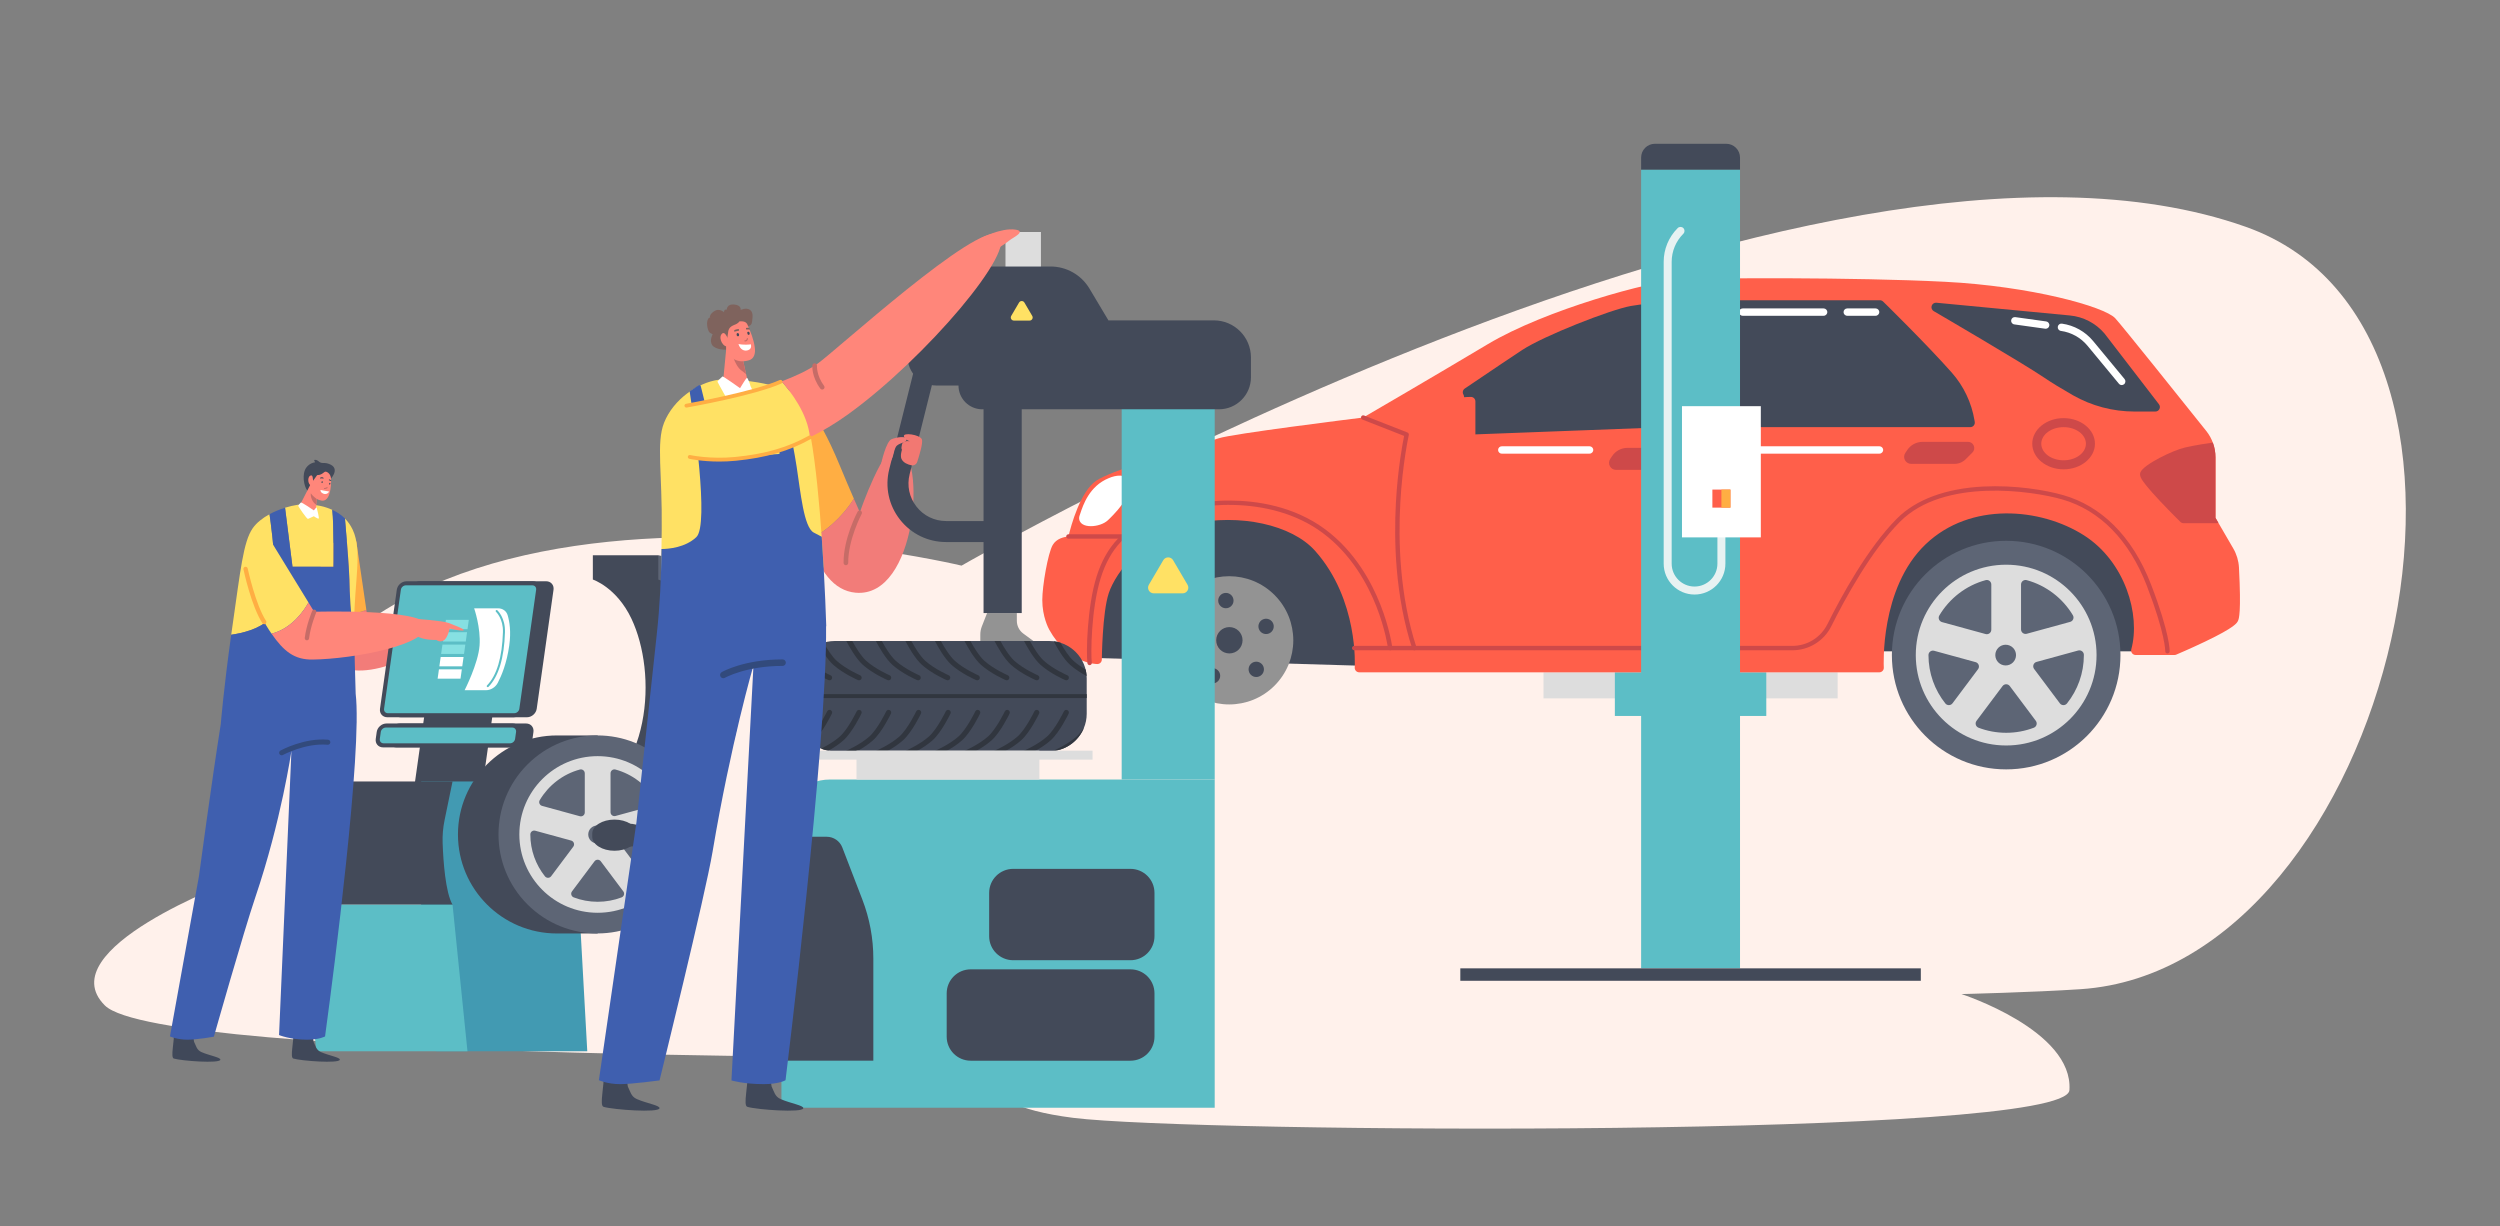
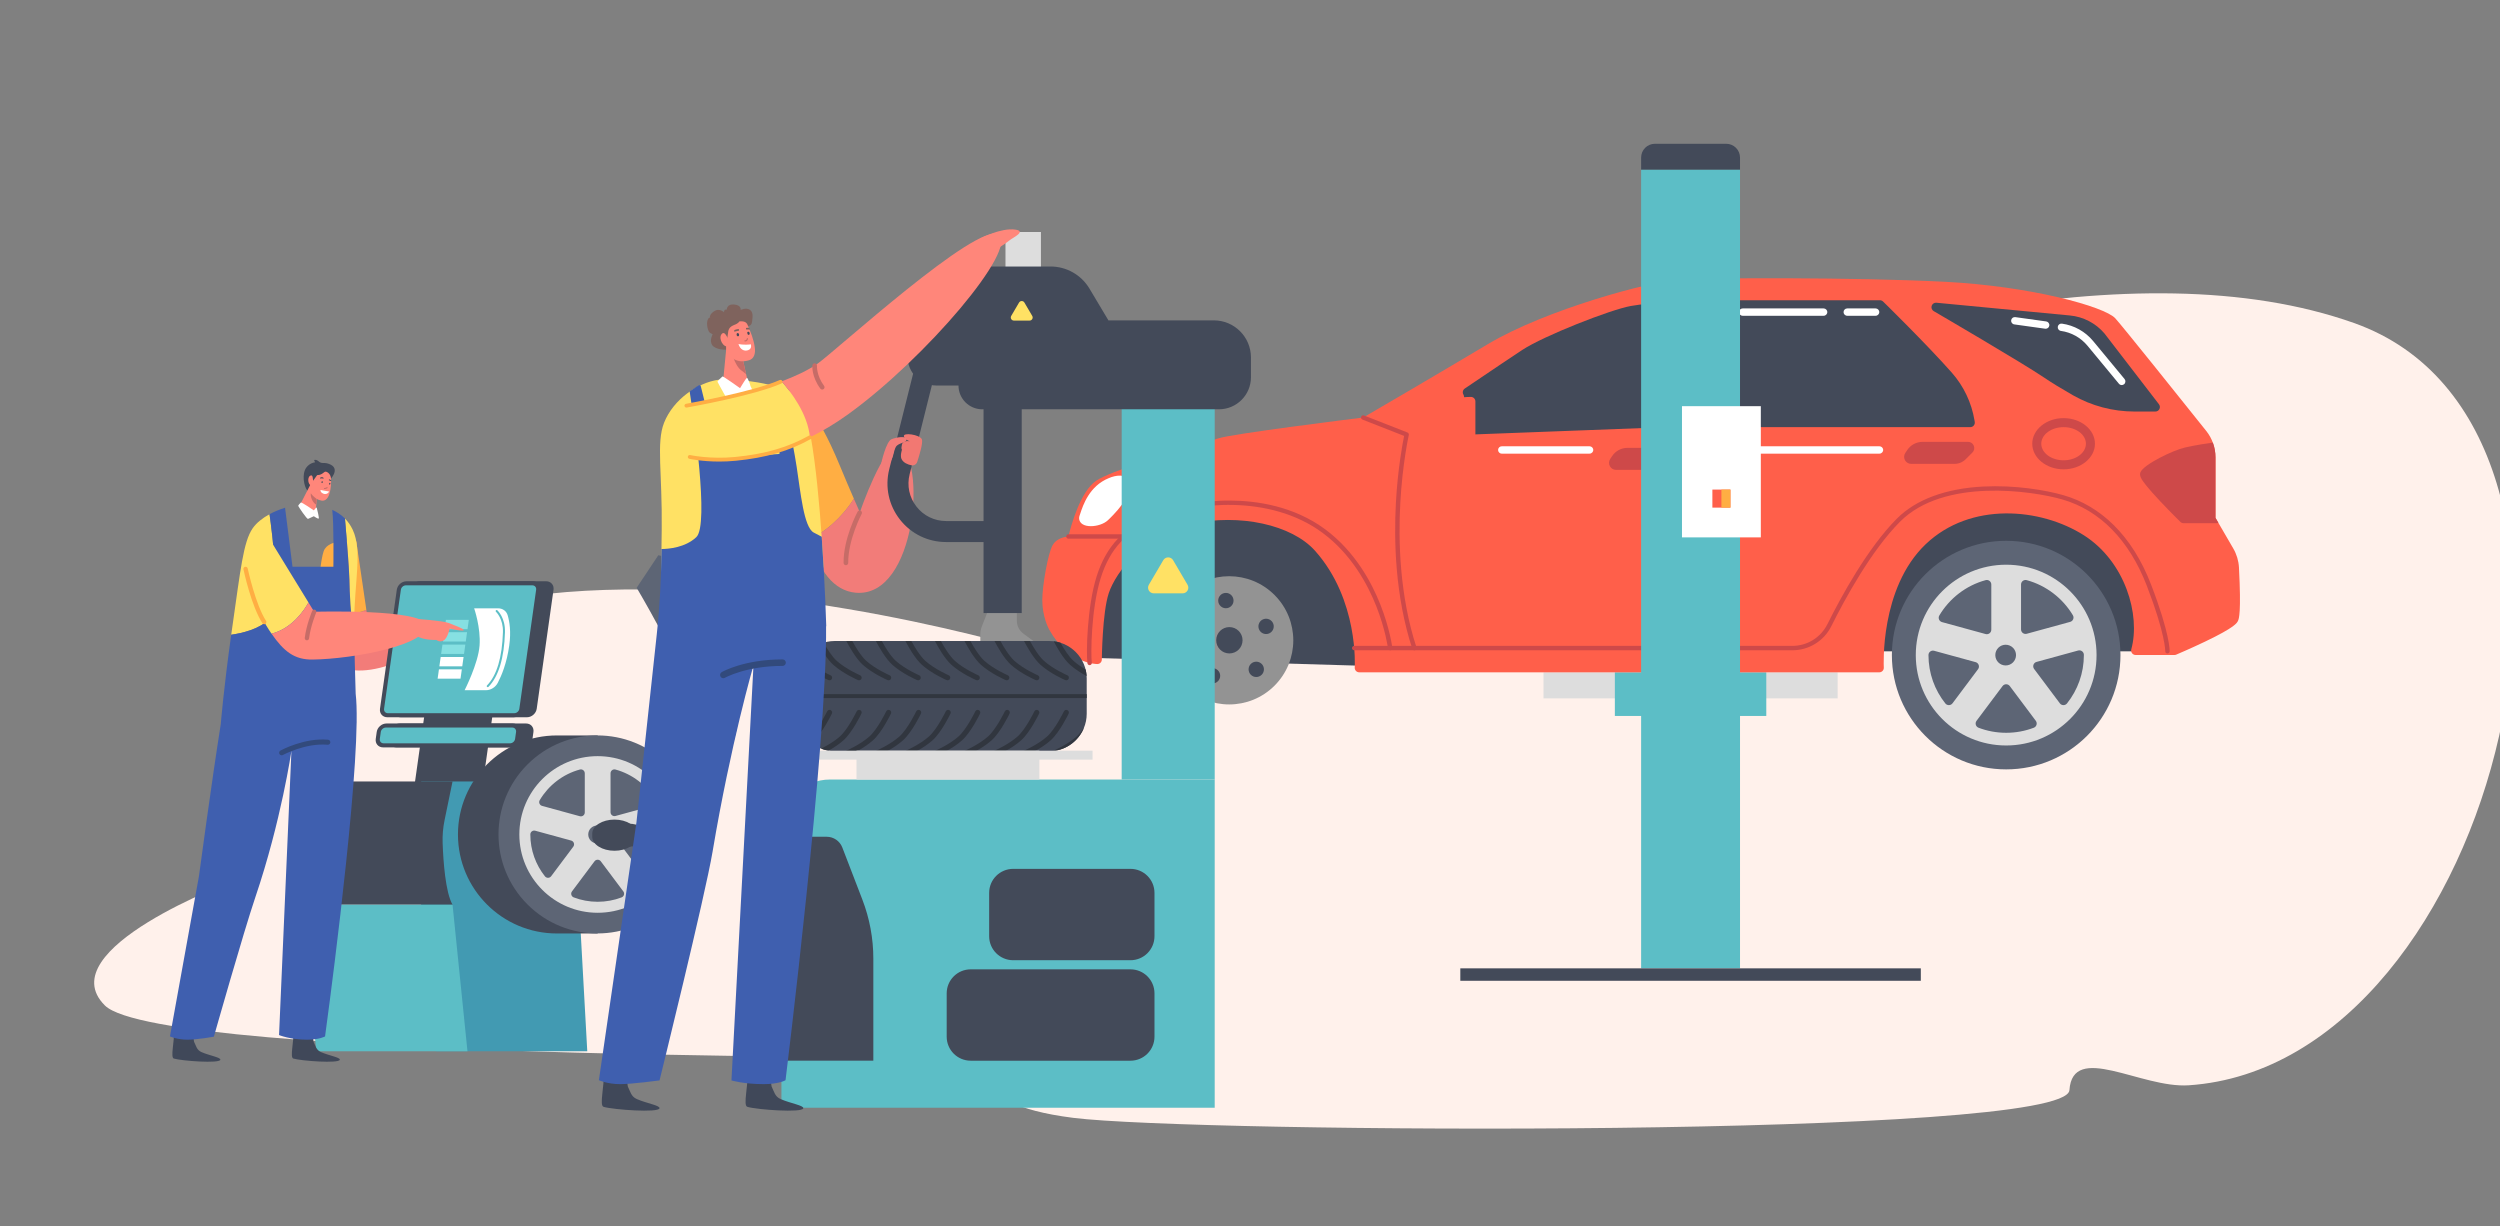
<svg xmlns="http://www.w3.org/2000/svg" id="Layer_1" style="enable-background:new 0 0 3974.671 1949.733;" version="1.1" viewBox="0 0 3974.671 1949.733" x="0px" y="0px">
  <rect x="0" y="0" width="3974.671" height="1949.733" fill="#808080" stroke="none" />
  <path d="M3363.729,1370.394c-0.055-1.116-0.63-2.147-1.553-2.777c-0.854-0.583-1.939-1.161-2.788-1.079&#10; c-1.655,0.16-9.554,4.803-9.5,5.124c0.053,0.32,3.576,6.405,3.843,6.511s8.865-3.933,9.612-4.686&#10; C3363.764,1373.061,3363.788,1371.589,3363.729,1370.394z" style="fill:#434A59;" />
  <g>
    <g>
-       <path d="M371.047,1400.641c0,0-293.838,108.567-204.375,197.854&#10;   c89.464,89.287,1417.755,82.785,1417.755,82.785s-69.055,71.878,121.984,95.965s1578.434,33.056,1583.696-44.004&#10;   c6.503-95.237-171.711-152.804-171.711-152.804s113.975-2.712,189.565-7.757c496.476-33.134,732.429-1045.317,262.957-1211.915&#10;   c-688.468-244.311-2042.152,538.518-2042.152,538.518S416.743,631.023,371.047,1400.641z" style="fill:#FFF1EB;" />
+       <path d="M371.047,1400.641c0,0-293.838,108.567-204.375,197.854&#10;   c89.464,89.287,1417.755,82.785,1417.755,82.785s-69.055,71.878,121.984,95.965s1578.434,33.056,1583.696-44.004&#10;   s113.975-2.712,189.565-7.757c496.476-33.134,732.429-1045.317,262.957-1211.915&#10;   c-688.468-244.311-2042.152,538.518-2042.152,538.518S416.743,631.023,371.047,1400.641z" style="fill:#FFF1EB;" />
    </g>
    <g>
      <g>
        <g>
          <g>
            <rect height="41.441" style="fill:#DDDDDD;" width="467.639" x="2453.965" y="1068.916" />
          </g>
          <g>
            <rect height="69.356" style="fill:#5CBEC6;" width="240.765" x="2567.402" y="1068.916" />
          </g>
          <g>
            <g>
              <g>
                <g>
                  <g>
                    <g>
                      <g>
                        <path d="M2166.513,1058.496l-423.633-12.328c0,0-17.684-86.436,21.553-143.427&#10;            s125.674-89.286,180.765-93.085c55.091-3.799,157.675,21.415,179.521,54.875&#10;            C2146.566,897.992,2181.71,1031.88,2166.513,1058.496z" style="fill:#434A59;" />
                      </g>
                    </g>
                  </g>
                </g>
              </g>
            </g>
            <g>
              <g>
                <g>
                  <g>
                    <path d="M3392.768,1035.496h-407.885c0,0-17.684-75.764,21.553-132.755&#10;          s125.674-89.286,180.765-93.085c55.091-3.799,157.675,21.415,179.521,54.875&#10;          C3388.568,897.992,3407.965,1008.88,3392.768,1035.496z" style="fill:#434A59;" />
                  </g>
                </g>
              </g>
            </g>
            <g>
              <g>
                <g>
                  <g>
                    <g>
                      <g>
                        <path d="M2155.758,1066.638c-1.356-1.452-2.05-3.404-1.915-5.386&#10;            c0.073-1.068,6.454-107.684-63.082-185.565c-37.025-41.468-119.685-59.494-196.549-42.857&#10;            c-74.347,16.089-120.073,76.149-131.433,110.225c-10.294,30.883-11.003,104.828-11.008,105.572&#10;            c-0.031,3.932-3.222,7.106-7.154,7.116c-0.008,0-0.016,0-0.025,0c-2.225,0-46.422-0.724-76.409-54.581&#10;            c-1.135-2.038-11.086-20.674-11.086-47.201c0-22.711,9.028-74.461,16.533-87.425&#10;            c5.904-10.197,17.707-12.914,25.003-13.587c4.254-17.654,19.068-71.789,44.262-88.767&#10;            c22.798-15.363,117.352-43.893,168.149-59.22c12.338-3.722,22.082-6.663,26.403-8.103&#10;            c21.258-7.086,209.746-30.572,229.868-33.067c12.356-7.186,112.295-65.349,198.056-116.583&#10;            c91.622-54.736,258.661-100.436,307.489-103.006c45.7-2.405,275.013-3.578,419.3,3.791&#10;            c137.143,7.003,253.799,39.548,270.778,58.003c11.224,12.2,104.966,129.399,144.749,179.221&#10;            c9.433,11.814,14.628,26.649,14.628,41.771v96.298l28.371,48.834c5.325,9.167,8.428,19.599,8.975,30.167&#10;            c3.749,72.426-0.126,81.467-1.399,84.438c-1.549,3.613-4.431,10.338-52.821,33.509&#10;            c-22.865,10.948-45.364,20.476-45.589,20.571c-0.884,0.374-1.833,0.567-2.793,0.567h-61.675&#10;            c-2.238,0-4.348-1.045-5.704-2.824c-1.357-1.779-1.806-4.09-1.214-6.249c14.981-54.574-9.577-139.395-75.376-181.268&#10;            c-68.776-43.763-180.296-53.651-251.509,14.224c-73.275,69.839-66.664,194.8-66.588,196.054&#10;            c0.118,1.974-0.582,3.911-1.938,5.349c-1.356,1.44-3.245,2.258-5.223,2.258H2161&#10;            C2159.013,1068.916,2157.115,1068.089,2155.758,1066.638z" style="fill:#FF5F4A;" />
                      </g>
                    </g>
                  </g>
                </g>
              </g>
            </g>
            <g>
              <g>
                <g>
                  <g>
                    <g>
                      <g>
                        <path d="M1720.996,833.33c-4.731-3.137-6.481-8.388-4.567-13.707&#10;            c0.327-0.907,0.691-2.015,1.11-3.286c4.313-13.074,14.405-43.672,45.203-56.13c11.412-4.992,26.756-6.997,32.601,3.721&#10;            c11.234,20.595-29.486,59.075-34.166,63.395c-6.33,5.844-17.332,9.226-26.85,9.226&#10;            C1729.095,836.549,1724.309,835.527,1720.996,833.33z" style="fill:#FFFFFF;" />
                      </g>
                    </g>
                  </g>
                </g>
              </g>
            </g>
            <g>
              <g>
                <g>
                  <g>
                    <g>
                      <g>
                        <path d="M2338.507,690.883c0.091,0,0.183-0.002,0.276-0.005l326.94-12.38&#10;            c3.302-0.125,6.092-2.49,6.756-5.727l38.323-186.824c0.443-2.159-0.131-4.403-1.558-6.083&#10;            c-1.427-1.68-3.535-2.603-5.75-2.526c-3.15,0.124-77.531,3.083-110.582,9.093&#10;            c-33.031,6.005-138.328,47.417-172.702,69.917c-12.467,8.159-43.225,28.807-91.421,61.369&#10;            c-3.283,2.218-4.146,6.677-1.928,9.96c2.219,3.285,4.333,52.347,4.482,56.306&#10;            C2331.489,687.847,2334.67,690.883,2338.507,690.883z" style="fill:#434A59;" />
                      </g>
                    </g>
                  </g>
                </g>
              </g>
            </g>
            <g>
              <g>
                <g>
                  <g>
                    <g>
                      <g>
                        <path d="M2698.251,676.505c-1.364-1.645-1.922-3.812-1.525-5.911l35.49-187.423&#10;            c0.641-3.387,3.601-5.839,7.048-5.839H2988.8c1.873,0,3.673,0.733,5.012,2.042c0.687,0.67,69.06,67.533,109.31,113.099&#10;            c18.983,21.491,31.475,47.843,36.125,76.207l0.342,2.087c0.341,2.077-0.248,4.2-1.611,5.805&#10;            c-1.363,1.605-3.363,2.53-5.468,2.53h-428.736C2701.638,679.102,2699.613,678.15,2698.251,676.505z" style="fill:#434A59;" />
                      </g>
                    </g>
                  </g>
                </g>
              </g>
            </g>
            <g>
              <g>
                <g>
                  <g>
                    <g>
                      <g>
                        <path d="M3295.568,628.32c-18.394-10.504-33.739-19.911-45.609-27.957&#10;            c-34.723-23.542-174.227-104.908-175.632-105.728c-2.91-1.696-4.248-5.189-3.215-8.396&#10;            c1.032-3.206,4.146-5.267,7.51-4.942l212.17,20.255c21.436,2.047,40.959,12.179,54.971,28.529&#10;            c0.083,0.096,0.162,0.193,0.238,0.293l86.469,112.369c1.667,2.166,1.958,5.091,0.751,7.543&#10;            c-1.208,2.452-3.703,4.005-6.436,4.005h-33.227C3359.207,654.292,3325.323,645.311,3295.568,628.32z" style="fill:#434A59;" />
                      </g>
                    </g>
                  </g>
                </g>
              </g>
            </g>
            <g>
              <g>
                <g>
                  <g>
                    <g>
                      <g>
                        <path d="M3231.018,705.461c0-22.445,22.358-40.706,49.841-40.706&#10;            c27.482,0,49.841,18.261,49.841,40.706c0,22.445-22.358,40.706-49.841,40.706&#10;            C3253.376,746.167,3231.018,727.906,3231.018,705.461z M3245.365,705.461c0,14.534,15.922,26.359,35.494,26.359&#10;            s35.494-11.825,35.494-26.359c0-14.534-15.922-26.359-35.494-26.359S3245.365,690.927,3245.365,705.461z" style="fill:#CE4949;" />
                      </g>
                    </g>
                  </g>
                </g>
              </g>
            </g>
            <g>
              <g>
                <g>
                  <g>
                    <g>
                      <path d="M3473.958,711.438c17.431-3.947,37.065-6.823,44.119-7.802&#10;           c2.767,7.436,4.235,15.352,4.235,23.353v96.298l4.593,7.906c-0.878,0.383-1.843,0.601-2.861,0.601h-52.494&#10;           c-1.879,0-3.684-0.737-5.024-2.054c-0.163-0.159-16.452-16.161-32.187-32.888c-9.306-9.894-16.626-18.13-21.755-24.477&#10;           c-9.091-11.251-11.434-16.425-9.641-21.291C3407.562,738.547,3455.119,715.703,3473.958,711.438z" style="fill:#CE4949;" />
                    </g>
                  </g>
                </g>
              </g>
            </g>
            <g>
              <g>
                <g>
                  <g>
                    <g>
                      <g>
                        <path d="M3028.611,731.599c-1.943-3.63-1.732-8.015,0.552-11.443l3.099-4.648&#10;            c5.438-8.159,14.54-13.03,24.346-13.03h72.321c4.017,0,7.606,2.397,9.144,6.109c1.538,3.711,0.696,7.945-2.144,10.785&#10;            c0,0.001-0.001,0.001-0.002,0.002l-10.776,10.775c-4.729,4.729-11.017,7.335-17.706,7.335h-69.01&#10;            C3034.319,737.484,3030.554,735.229,3028.611,731.599z M3125.782,709.231c-0.003,0.003-0.005,0.005-0.009,0.008&#10;            L3125.782,709.231L3125.782,709.231z" style="fill:#CE4949;" />
                      </g>
                    </g>
                  </g>
                </g>
              </g>
            </g>
            <g>
              <g>
                <g>
                  <g>
                    <g>
                      <g>
                        <path d="M2559.456,741.146c-1.943-3.63-1.732-8.014,0.552-11.44l3.099-4.649&#10;            c5.439-8.159,14.54-13.03,24.346-13.03h72.322c4.017,0,7.605,2.398,9.143,6.108c1.538,3.711,0.696,7.945-2.144,10.786&#10;            c0,0.001-0.001,0.001-0.002,0.002l-10.776,10.775c-4.729,4.729-11.017,7.334-17.706,7.334h-69.01&#10;            C2565.164,747.033,2561.399,744.777,2559.456,741.146z" style="fill:#CE4949;" />
                      </g>
                    </g>
                  </g>
                </g>
              </g>
            </g>
            <g>
              <g>
                <g>
                  <g>
                    <g>
                      <g>
                        <path d="M2285.886,712.915c-14.584-7.057-23.01-20.714-21.998-35.65&#10;            c0.118-1.999,1.79-22.11,21.308-34.367c18.699-11.741,51.911-11.876,53.315-11.876c3.961,0,7.173,3.212,7.173,7.173&#10;            v73.053c0,3.872-3.073,7.045-6.942,7.17c-1.015,0.032-4.065,0.117-8.272,0.117&#10;            C2318.175,718.536,2295.999,717.809,2285.886,712.915z" style="fill:#FF5F4A;" />
                      </g>
                    </g>
                  </g>
                </g>
              </g>
            </g>
            <g>
              <g>
                <g>
                  <g>
                    <g>
                      <path d="M2669.679,1027.094c1.876,0,3.43-1.484,3.5-3.375l12.83-344.18l43.391-201.469&#10;           c0.407-1.893-0.796-3.757-2.688-4.165c-1.896-0.41-3.757,0.796-4.164,2.688l-43.521,202.07l-12.853,344.795&#10;           c-0.072,1.934,1.438,3.561,3.373,3.633C2669.59,1027.093,2669.635,1027.094,2669.679,1027.094z" style="fill:#CE4949;" />
                    </g>
                  </g>
                </g>
              </g>
            </g>
            <g>
              <g>
                <g>
                  <g>
                    <g>
                      <path d="M3445.962,1038.994c1.879,0,3.432-1.481,3.5-3.371c0.04-1.107,0.628-27.993-29.678-106.597&#10;           c-14.802-38.392-34.853-70.207-59.597-94.559c-23.134-22.769-49.912-38.64-79.592-47.176&#10;           c-28.86-8.299-77.41-16.276-127.104-13.786c-59.696,2.994-107.222,20.551-137.442,50.771&#10;           c-46.865,46.864-89.417,125.304-110.61,167.89c-10.653,21.405-32.115,34.703-56.012,34.703h-696.422&#10;           c-1.936,0-3.505,1.569-3.505,3.505c0,1.936,1.569,3.505,3.505,3.505h696.422c26.575,0,50.442-14.787,62.288-38.589&#10;           c21.003-42.204,63.129-119.896,109.291-166.058c69.635-69.635,209.598-49.024,257.652-35.205&#10;           c60.015,17.26,106.554,64.814,134.585,137.52c29.59,76.749,29.22,103.576,29.213,103.839&#10;           c-0.053,1.928,1.463,3.545,3.393,3.607C3445.886,1038.993,3445.925,1038.994,3445.962,1038.994z" style="fill:#CE4949;" />
                    </g>
                  </g>
                </g>
              </g>
            </g>
            <g>
              <g>
                <g>
                  <g>
                    <g>
                      <path d="M2770.617,502.047h128.704c3.227,0,5.842-2.616,5.842-5.842&#10;           c0-3.226-2.615-5.842-5.842-5.842h-128.704c-3.227,0-5.842,2.616-5.842,5.842&#10;           C2764.776,499.431,2767.391,502.047,2770.617,502.047z" style="fill:#FFFFFF;" />
                    </g>
                  </g>
                </g>
              </g>
            </g>
            <g>
              <g>
                <g>
                  <g>
                    <g>
                      <path d="M2936.84,502.047h45.118c3.226,0,5.842-2.616,5.842-5.842c0-3.226-2.616-5.842-5.842-5.842&#10;           h-45.118c-3.226,0-5.842,2.616-5.842,5.842C2930.999,499.431,2933.615,502.047,2936.84,502.047z" style="fill:#FFFFFF;" />
                    </g>
                  </g>
                </g>
              </g>
            </g>
            <g>
              <g>
                <g>
                  <g>
                    <g>
                      <path d="M3252.369,522.67c2.868,0,5.37-2.113,5.778-5.035c0.446-3.195-1.783-6.147-4.979-6.593&#10;           l-49.089-6.85c-3.195-0.445-6.147,1.783-6.593,4.979c-0.446,3.195,1.783,6.147,4.979,6.593l49.089,6.85&#10;           C3251.829,522.652,3252.101,522.67,3252.369,522.67z" style="fill:#FFFFFF;" />
                    </g>
                  </g>
                </g>
              </g>
            </g>
            <g>
              <g>
                <g>
                  <g>
                    <g>
                      <path d="M3373.299,612.198c1.311,0,2.63-0.439,3.719-1.34c2.486-2.056,2.835-5.738,0.779-8.224&#10;           l-49.898-60.342c-12.55-15.178-30.205-25.036-49.713-27.759c-3.195-0.449-6.147,1.783-6.593,4.978&#10;           c-0.446,3.195,1.783,6.147,4.979,6.593c16.608,2.317,31.638,10.711,42.323,23.632l49.898,60.342&#10;           C3369.949,611.476,3371.618,612.198,3373.299,612.198z" style="fill:#FFFFFF;" />
                    </g>
                  </g>
                </g>
              </g>
            </g>
            <g>
              <g>
                <g>
                  <g>
                    <g>
                      <path d="M2785.815,721.225h202.317c3.226,0,5.842-2.616,5.842-5.842s-2.616-5.842-5.842-5.842&#10;           h-202.317c-3.227,0-5.842,2.616-5.842,5.842S2782.588,721.225,2785.815,721.225z" style="fill:#FFFFFF;" />
                    </g>
                  </g>
                </g>
              </g>
            </g>
            <g>
              <g>
                <g>
                  <g>
                    <g>
                      <path d="M2387.59,721.225h139.628c3.227,0,5.842-2.616,5.842-5.842s-2.615-5.842-5.842-5.842&#10;           H2387.59c-3.227,0-5.842,2.616-5.842,5.842S2384.364,721.225,2387.59,721.225z" style="fill:#FFFFFF;" />
                    </g>
                  </g>
                </g>
              </g>
            </g>
            <g>
              <g>
                <g>
                  <g>
                    <g>
                      <path d="M1698.633,856.453h85.09c1.936,0,3.505-1.569,3.505-3.505c0-1.936-1.569-3.505-3.505-3.505&#10;           h-85.09c-1.936,0-3.505,1.569-3.505,3.505C1695.128,854.884,1696.697,856.453,1698.633,856.453z" style="fill:#CE4949;" />
                    </g>
                  </g>
                </g>
              </g>
            </g>
            <g>
              <g>
                <g>
                  <g>
                    <g>
                      <path d="M1732.364,1057.541c0.162,0,0.326-0.01,0.492-0.034c1.917-0.269,3.253-2.041,2.984-3.958&#10;           c-1.715-12.216-1.317-85.152,14.184-134.561c14.779-47.104,40.898-74.816,90.157-95.657&#10;           c56.662-23.971,178.037-38.708,262.506,23.81c45.886,33.963,71.718,82.02,85.306,116.354&#10;           c14.783,37.35,18.698,67.026,18.736,67.321c0.245,1.92,2.007,3.275,3.92,3.033c1.92-0.245,3.278-2,3.033-3.919&#10;           c-0.157-1.236-4.028-30.69-19.095-68.824c-13.925-35.246-40.45-84.606-87.729-119.598&#10;           c-50.361-37.275-109.563-45.414-150.358-45.68c-50.37-0.316-94.493,10.659-119.051,21.048&#10;           c-50.703,21.451-78.849,51.362-94.114,100.013c-15.051,47.977-16.65,121.879-14.438,137.634&#10;           C1729.143,1056.275,1730.644,1057.541,1732.364,1057.541z" style="fill:#CE4949;" />
                    </g>
                  </g>
                </g>
              </g>
            </g>
            <g>
              <g>
                <g>
                  <g>
                    <g>
                      <path d="M2248.674,1033.879c0.36,0,0.727-0.056,1.088-0.173c1.84-0.601,2.845-2.58,2.245-4.42&#10;           c-27.047-82.909-28.929-170.248-25.745-228.918c3.456-63.67,13.458-108.265,13.56-108.707&#10;           c0.383-1.69-0.525-3.407-2.139-4.04l-69.09-27.091c-1.8-0.708-3.836,0.181-4.542,1.984&#10;           c-0.706,1.802,0.181,3.836,1.984,4.543l66.321,26.006c-2.277,11.023-10.096,51.905-13.084,106.778&#10;           c-3.23,59.306-1.328,147.631,26.071,231.622C2245.824,1032.939,2247.198,1033.879,2248.674,1033.879z" style="fill:#CE4949;" />
                    </g>
                  </g>
                </g>
              </g>
            </g>
            <g>
              <g>
                <circle cx="3189.545" cy="1041.513" r="181.707" style="fill:#5D6575;" />
              </g>
              <g>
                <path d="M3189.545,897.808c-79.366,0-143.705,64.339-143.705,143.705&#10;        c0,79.366,64.339,143.705,143.705,143.705c79.366,0,143.705-64.339,143.705-143.705&#10;        C3333.25,962.147,3268.911,897.808,3189.545,897.808z M3291.315,988.695l-69.073,18.918c-4.562,1.25-9.063-2.184-9.063-6.915&#10;        v-71.42c0-4.709,4.473-8.173,9.016-6.931c31.065,8.492,57.245,28.802,73.41,55.802&#10;        C3298.029,982.199,3295.867,987.449,3291.315,988.695z M3165.91,929.279v71.859c0,4.73-4.501,8.164-9.063,6.915&#10;        l-69.297-18.979c-4.542-1.244-6.706-6.476-4.302-10.526c16.145-27.198,42.428-47.666,73.644-56.2&#10;        C3161.436,921.107,3165.91,924.569,3165.91,929.279z M3066.009,1041.513c0-0.031,0-0.062,0-0.093&#10;        c0.003-4.655,4.483-8.008,8.973-6.778l66.005,18.078c4.877,1.336,6.876,7.165,3.845,11.212l-40.647,54.274&#10;        c-2.828,3.776-8.446,3.819-11.383,0.126C3076.033,1097.244,3066.009,1070.551,3066.009,1041.513z M3142.426,1145.999&#10;        l41.38-55.253c2.868-3.829,8.609-3.829,11.477,0l41.38,55.253c2.864,3.825,1.251,9.313-3.215,11.012&#10;        c-13.642,5.191-28.44,8.037-43.904,8.037c-15.464,0-30.262-2.846-43.904-8.037&#10;        C3141.175,1155.312,3139.562,1149.824,3142.426,1145.999z M3274.905,1118.206l-40.921-54.639&#10;        c-3.031-4.047-1.032-9.877,3.845-11.212l66.185-18.127c4.534-1.242,9.05,2.142,9.066,6.844c0,0.147,0.001,0.294,0.001,0.442&#10;        c0,29.038-10.023,55.731-26.793,76.819C3283.351,1122.026,3277.733,1121.983,3274.905,1118.206z" style="fill:#DDDDDD;" />
              </g>
              <g>
                <circle cx="3188.742" cy="1041.513" r="16.472" style="fill:#5D6575;" />
              </g>
            </g>
            <g>
              <ellipse cx="1954.559" cy="1017.936" rx="101.951" ry="101.951" style="fill:#939393;" transform="matrix(0.707 -0.707 0.707 0.707 -147.312 1680.228)" />
            </g>
            <g>
              <circle cx="1954.559" cy="1017.936" r="20.949" style="fill:#434A59;" />
            </g>
            <g>
              <circle cx="1948.973" cy="954.835" r="12.197" style="fill:#434A59;" />
            </g>
            <g>
              <ellipse cx="2013.265" cy="994.799" rx="12.197" ry="12.197" style="fill:#434A59;" transform="matrix(0.457 -0.889 0.889 0.457 208.463 2331.044)" />
            </g>
            <g>
              <ellipse cx="1997.61" cy="1064.07" rx="12.197" ry="12.197" style="fill:#434A59;" transform="matrix(0.707 -0.707 0.707 0.707 -167.325 1724.182)" />
            </g>
            <g>
              <ellipse cx="1927.423" cy="1074.905" rx="12.197" ry="12.197" style="fill:#434A59;" transform="matrix(0.688 -0.726 0.726 0.688 -178.694 1734.186)" />
            </g>
            <g>
              <path d="M1892.451,1001.411c6.72,0.465,11.79,6.29,11.325,13.01c-0.465,6.72-6.29,11.79-13.01,11.325&#10;       c-6.72-0.465-11.79-6.29-11.325-13.01C1879.906,1006.016,1885.731,1000.946,1892.451,1001.411z" style="fill:#434A59;" />
            </g>
          </g>
          <g>
            <g>
              <g>
                <path d="M2766.395,250.525c0-12.117-9.823-21.94-21.941-21.94h-113.34&#10;        c-12.117,0-21.94,9.823-21.94,21.94v19.405h157.221V250.525z" style="fill:#434A59;" />
              </g>
              <g>
                <rect height="1269.618" style="fill:#5CBEC6;" width="157.221" x="2609.174" y="269.929" />
              </g>
            </g>
          </g>
          <g>
            <rect height="19.773" style="fill:#434A59;" width="732.141" x="2321.714" y="1539.547" />
          </g>
          <g>
            <g>
-               <path d="M2694.097,945.237c-27.054,0-49.065-22.01-49.065-49.064V416.418&#10;       c0-20.32,7.913-39.423,22.281-53.791c2.481-2.482,6.504-2.481,8.985-0.001c2.481,2.481,2.481,6.504,0,8.985&#10;       c-11.969,11.968-18.56,27.881-18.56,44.807v479.755c0,20.048,16.31,36.358,36.358,36.358c20.048,0,36.359-16.31,36.359-36.358&#10;       V854.36c0-3.509,2.844-6.353,6.353-6.353s6.353,2.844,6.353,6.353v41.812C2743.161,923.227,2721.151,945.237,2694.097,945.237&#10;       z" style="fill:#E7F2F2;" />
-             </g>
+               </g>
          </g>
          <g>
            <rect height="208.596" style="fill:#FFFFFF;" width="125.353" x="2674.132" y="645.764" />
          </g>
          <g>
            <rect height="28.692" style="fill:#FF5F4A;" width="28.692" x="2722.462" y="778.366" />
          </g>
          <g>
            <rect height="28.692" style="fill:#FFAE43;" width="14.346" x="2736.808" y="778.366" />
          </g>
        </g>
      </g>
      <g>
        <g>
          <path d="M723.339,986.888c-9.09-17.8-139.101-5.136-139.101-5.136l-1.786-12.178&#10;     c-10.7,4.26-36.755,12.372-75.032,9.693c3.342,38.807,14.817,75.426,43.269,84.005&#10;     C611.615,1081.642,732.429,1004.688,723.339,986.888z" style="fill:#F27C79;" />
        </g>
        <g>
          <path d="M582.452,969.574l-15.985-108.952c0,0-43.899-6.013-51.845,15.654&#10;     c-4.235,11.549-11.017,58.695-7.203,102.991C545.696,981.946,571.752,973.834,582.452,969.574z" style="fill:#FFAE43;" />
        </g>
        <g>
          <g>
            <g>
              <path d="M1046.616,882.76c0,0,50.887,8.896,83.859,50.948c32.972,42.053,55.176,129.258,45.287,199.683&#10;       c-9.889,70.425-51.611,202.382-159.334,202.382l-31.705-24.2c0,0,42.861-74.985,46.905-84.093&#10;       c4.044-9.108,56.609-116.379,52.566-147.253c-4.043-30.874-71.975-145.71-71.975-145.71L1046.616,882.76z" style="fill:#5D6575;" />
            </g>
            <g>
-               <path d="M1108.078,983.848c-23.681-50.169-61.462-62.438-61.462-62.438v-38.65H942.543v38.65&#10;       c0,0,37.781,12.269,61.462,62.438c40.435,85.664,35.085,251.459-91.649,311.125v40.8h104.073v-40.8&#10;       C1143.163,1235.307,1148.513,1069.512,1108.078,983.848z" style="fill:#434A59;" />
-             </g>
+               </g>
          </g>
          <g>
            <g>
              <g>
                <g>
                  <path d="M782.04,1048.622h-81.317c-7.414,0-14.336,6.066-15.382,13.479l-26.721,189.256&#10;         c-1.047,7.413,4.162,13.479,11.576,13.479h81.317c7.414,0,14.336-6.066,15.382-13.479l26.721-189.256&#10;         C794.662,1054.688,789.453,1048.622,782.04,1048.622z" style="fill:#434A59;" />
                </g>
              </g>
            </g>
            <g>
              <g>
                <g>
                  <g>
                    <g>
                      <g>
                        <path d="M868.454,924.138H667.408c-7.414,0-14.336,6.066-15.382,13.479l-26.721,189.256&#10;            c-1.047,7.413,4.162,13.479,11.576,13.479h201.046c7.413,0,14.335-6.066,15.382-13.479l26.721-189.256&#10;            C881.076,930.203,875.867,924.138,868.454,924.138z" style="fill:#434A59;" />
                      </g>
                    </g>
                  </g>
                </g>
                <g>
                  <g>
                    <g>
                      <path d="M836.527,1150.259H635.481c-7.414,0-14.336,6.066-15.382,13.479l-1.557,11.027&#10;           c-1.047,7.413,4.162,13.479,11.576,13.479h201.046c7.414,0,14.336-6.066,15.382-13.479l1.557-11.027&#10;           C849.15,1156.325,843.941,1150.259,836.527,1150.259z" style="fill:#434A59;" />
                    </g>
                  </g>
                </g>
              </g>
              <g>
                <g>
                  <g>
                    <g>
                      <path d="M847.289,924.138H646.243c-7.413,0-14.335,6.066-15.382,13.479l-26.721,189.256&#10;           c-1.047,7.413,4.162,13.479,11.576,13.479h201.046c7.413,0,14.336-6.066,15.382-13.479l26.721-189.256&#10;           C859.912,930.203,854.702,924.138,847.289,924.138z" style="fill:#434A59;" />
                    </g>
                  </g>
                  <g>
                    <g>
                      <path d="M825.674,1126.873c-0.546,3.865-4.134,7.009-7.999,7.009H616.629&#10;           c-3.865,0-6.565-3.144-6.02-7.009l26.721-189.256c0.546-3.865,4.134-7.009,7.999-7.009h201.046&#10;           c3.865,0,6.565,3.144,6.02,7.009L825.674,1126.873z" style="fill:#5CBEC6;" />
                    </g>
                  </g>
                </g>
                <g>
                  <g>
                    <g>
                      <g>
                        <polygon points="743.268,1000.299 706.874,1000.299 708.967,985.472 745.361,985.472" style="fill:#86E0E2;" />
                      </g>
                    </g>
                    <g>
                      <g>
                        <polygon points="740.489,1019.979 704.095,1019.979 706.189,1005.152 742.582,1005.152" style="fill:#86E0E2;" />
                      </g>
                    </g>
                    <g>
                      <g>
                        <polygon points="737.71,1039.658 701.317,1039.658 703.41,1024.831 739.804,1024.831" style="fill:#86E0E2;" />
                      </g>
                    </g>
                    <g>
                      <g>
                        <polygon points="734.932,1059.338 698.538,1059.338 700.632,1044.51 737.025,1044.51" style="fill:#FFFFFF;" />
                      </g>
                    </g>
                    <g>
                      <g>
                        <polygon points="732.153,1079.017 695.76,1079.017 697.853,1064.19 734.247,1064.19" style="fill:#FFFFFF;" />
                      </g>
                    </g>
                  </g>
                  <g>
                    <g>
                      <g>
                        <path d="M753.832,967.141h38.028c7.226,0,13.201,4.234,15.198,10.84&#10;            c2.944,9.741,5.736,25.982,2.561,48.468c-3.946,27.951-12.2,47.766-18.227,59.216&#10;            c-3.713,7.054-11.171,11.684-18.73,11.684h-33.979c0,0,21.612-42.324,23.759-70.9&#10;            C764.59,997.873,753.832,967.141,753.832,967.141z" style="fill:#FFFFFF;" />
                      </g>
                    </g>
                    <g>
                      <g>
                        <path d="M775.451,1092.496c-0.407,0-0.814-0.153-1.129-0.459c-0.64-0.623-0.653-1.647-0.029-2.287&#10;            c15.545-15.952,24.063-44.432,25.317-84.648c0.668-21.413-10.969-32.348-11.087-32.456&#10;            c-0.658-0.604-0.702-1.627-0.098-2.285c0.604-0.658,1.628-0.702,2.285-0.098c0.525,0.482,12.846,12.06,12.133,34.94&#10;            c-1.28,41.051-10.106,70.256-26.234,86.806C776.292,1092.333,775.872,1092.496,775.451,1092.496z" style="fill:#5CBEC6;" />
                      </g>
                    </g>
                  </g>
                </g>
              </g>
              <g>
                <g>
                  <g>
                    <path d="M815.363,1150.259H614.317c-7.414,0-14.336,6.066-15.382,13.479l-1.557,11.027&#10;          c-1.047,7.413,4.162,13.479,11.576,13.479h201.046c7.414,0,14.336-6.066,15.382-13.479l1.557-11.027&#10;          C827.985,1156.325,822.776,1150.259,815.363,1150.259z" style="fill:#434A59;" />
                  </g>
                  <g>
                    <path d="M818.912,1174.766c-0.546,3.865-4.134,7.009-7.999,7.009H609.867&#10;          c-3.865,0-6.565-3.144-6.019-7.009l1.557-11.027c0.546-3.865,4.134-7.009,7.999-7.009h201.046&#10;          c3.865,0,6.565,3.144,6.02,7.009L818.912,1174.766z" style="fill:#5CBEC6;" />
                  </g>
                </g>
              </g>
            </g>
          </g>
          <g>
            <path d="M909.953,1242.427H669.674l-12.659,61.398c-2.495,12.103-3.534,24.457-3.091,36.807&#10;      c1.005,28.001,4.384,78.024,15.75,97.75l23.723,232.954h240.279L909.953,1242.427z" style="fill:#429AB2;" />
          </g>
          <g>
            <g>
              <path d="M1042.954,1326.68c0-63.897-38.068-118.901-92.761-143.574v-13.854h-64.668&#10;       c-86.945,0-157.428,70.483-157.428,157.428c0,86.945,70.483,157.428,157.428,157.428h64.668v-13.854&#10;       C1004.886,1445.582,1042.954,1390.577,1042.954,1326.68z" style="fill:#434A59;" />
            </g>
            <g>
              <g>
                <ellipse cx="950.193" cy="1326.68" rx="157.428" ry="157.428" style="fill:#5D6575;" transform="matrix(0.707 -0.707 0.707 0.707 -659.8 1060.464)" />
              </g>
              <g>
                <path d="M950.193,1202.177c-68.762,0-124.504,55.742-124.504,124.504s55.742,124.504,124.504,124.504&#10;        s124.504-55.742,124.504-124.504S1018.955,1202.177,950.193,1202.177z M1038.366,1280.92l-59.843,16.39&#10;        c-3.953,1.083-7.852-1.892-7.852-5.991v-61.877c0-4.08,3.875-7.081,7.811-6.005c26.914,7.357,49.596,24.954,63.601,48.346&#10;        C1044.182,1275.292,1042.309,1279.84,1038.366,1280.92z M929.717,1229.443v62.258c0,4.098-3.899,7.073-7.852,5.991&#10;        l-60.038-16.443c-3.935-1.078-5.81-5.61-3.727-9.119c13.988-23.563,36.759-41.297,63.804-48.691&#10;        C925.841,1222.362,929.717,1225.362,929.717,1229.443z M843.164,1326.68c0-0.027,0-0.054,0-0.081&#10;        c0.003-4.034,3.884-6.938,7.774-5.873l57.186,15.662c4.225,1.157,5.957,6.208,3.331,9.714l-35.216,47.022&#10;        c-2.45,3.272-7.318,3.309-9.862,0.109C851.848,1374.965,843.164,1351.838,843.164,1326.68z M909.37,1417.205l35.851-47.87&#10;        c2.484-3.317,7.459-3.317,9.943,0l35.851,47.87c2.482,3.314,1.084,8.069-2.785,9.541c-11.819,4.497-24.64,6.963-38.038,6.963&#10;        c-13.398,0-26.218-2.466-38.038-6.963C908.286,1425.274,906.889,1420.519,909.37,1417.205z M1024.148,1393.126&#10;        l-35.453-47.339c-2.626-3.507-0.895-8.557,3.331-9.714l57.341-15.705c3.929-1.076,7.841,1.856,7.855,5.929&#10;        c0,0.128,0.001,0.255,0.001,0.383c0,25.158-8.684,48.284-23.213,66.555&#10;        C1031.465,1396.435,1026.598,1396.398,1024.148,1393.126z" style="fill:#DDDDDD;" />
              </g>
              <g>
                <circle cx="949.498" cy="1326.68" r="14.271" style="fill:#5D6575;" />
              </g>
            </g>
          </g>
          <g>
            <g>
              <path d="M703.737,1340.632c-0.443-12.349,0.596-24.704,3.091-36.807l12.659-61.398H479.208&#10;       l-12.659,61.398c-2.495,12.103-3.534,24.457-3.091,36.807c1.005,28.001,4.384,78.024,15.75,97.75h240.279&#10;       C708.121,1418.656,704.742,1368.633,703.737,1340.632z" style="fill:#434A59;" />
            </g>
            <g>
              <polygon points="479.208,1438.381 502.931,1671.335 743.21,1671.335 719.487,1438.381" style="fill:#5CBEC6;" />
            </g>
          </g>
          <g>
            <g>
              <path d="M976.936,1303.03L976.936,1303.03c-19.439,0-35.344,9.98-35.344,22.177v5.218&#10;       c0,12.197,15.905,22.177,35.343,22.177h0c19.438,0,35.343-9.979,35.343-22.177v-5.218&#10;       C1012.279,1313.009,996.375,1303.03,976.936,1303.03z" style="fill:#434A59;" />
            </g>
            <g>
              <path d="M1000.325,1309.585L1000.325,1309.585c-14.298,0-25.996,7.34-25.996,16.311v3.838&#10;       c0,8.971,11.698,16.311,25.996,16.311h0c14.297,0,25.995-7.34,25.995-16.311v-3.838&#10;       C1026.32,1316.925,1014.622,1309.585,1000.325,1309.585z" style="fill:#434A59;" />
            </g>
          </g>
        </g>
        <g>
          <g>
            <g>
              <path d="M563.201,1001.741c-0.03-4.203-0.045-8.287-0.043-12.203&#10;       c0.033-62.253,13.312-113.934-2.349-147.214c-3.392-7.208-7.605-13.078-12.367-17.904c2.263,25.686,6.485,75.57,7.083,96.792&#10;       C556.168,944.058,556.561,977.728,563.201,1001.741z" style="fill:#FFE164;" />
            </g>
          </g>
        </g>
        <g>
          <g>
            <g>
              <g>
                <g>
                  <g>
                    <g>
                      <g>
                        <path d="M510.209,1672.663c-7.581-3.319-8.545-10.069-11.771-16.47&#10;            c-0.217-0.432-1.464-9.626-1.473-10.36c-0.039-3.172-9.207-11.597-13.478-4.99c-8.418,13.022-17.648-7.327-17.159-1.892&#10;            c1.454,16.177-5.97,42.263,0.055,44.033c12.837,3.77,72.751,8.151,73.887,1.859&#10;            C540.951,1681.065,523.319,1678.403,510.209,1672.663z" style="fill:#404859;" />
                      </g>
                    </g>
                  </g>
                </g>
              </g>
            </g>
          </g>
        </g>
        <g>
          <g>
            <g>
              <g>
                <g>
                  <g>
                    <g>
                      <g>
                        <path d="M320.266,1672.663c-7.581-3.319-8.545-10.069-11.771-16.47&#10;            c-0.217-0.432-1.464-9.626-1.473-10.36c-0.039-3.172-9.207-11.597-13.478-4.99c-8.418,13.022-17.648-7.327-17.159-1.892&#10;            c1.454,16.177-5.97,42.263,0.055,44.033c12.837,3.77,72.751,8.151,73.887,1.859&#10;            C351.009,1681.065,333.376,1678.403,320.266,1672.663z" style="fill:#404859;" />
                      </g>
                    </g>
                  </g>
                </g>
              </g>
            </g>
          </g>
        </g>
        <g>
          <g>
            <g>
-               <path d="M530.024,901.058c0,0,1.008-67.162-1.807-90.503c-2.689-1.228-5.423-2.308-8.179-3.261&#10;       c-13.975-4.825-26.911-5.506-46.404-4.825c-6.618,1.002-13.545,2.598-20.431,4.736l11.836,93.853H530.024z" style="fill:#FFE164;" />
-             </g>
+               </g>
          </g>
        </g>
        <g>
          <g>
            <g>
              <path d="M427.611,984.552c20.23-20.953,4.923-138.679,0.899-167.016&#10;       c-11.101,6.048-20.7,13.607-26.819,22.4c-14.945,21.474-19.38,66.937-32.197,155.869c-0.651,4.521-1.283,8.966-1.895,13.336&#10;       C384.411,1006.736,412.239,1000.473,427.611,984.552z" style="fill:#FFE164;" />
            </g>
          </g>
        </g>
        <g>
          <g>
            <g>
              <path d="M565.47,1102.95c-0.965-29.854-2.044-69.158-2.268-101.208&#10;       c-6.64-24.013-7.033-57.683-7.676-80.529c-0.598-21.221-4.82-71.106-7.083-96.792c-6.036-6.116-12.957-10.546-20.224-13.865&#10;       c2.814,23.341,1.807,90.503,1.807,90.503h-64.985l-11.836-93.853c-8.518,2.645-16.968,6.122-24.694,10.33&#10;       c4.024,28.337,19.331,146.063-0.899,167.016c-15.373,15.922-43.2,22.184-60.012,24.589&#10;       c-12.035,85.884-16.575,141.867-16.575,141.867c-14.744,93.061-34.715,241.941-34.715,241.941l-46.101,254.812&#10;       c0,0,11.396,5.2,27.971,5.2c15.798,0,41.845-4.743,41.845-4.743s46.997-165.867,65.895-221.616&#10;       c41.439-122.244,57.439-233.127,57.439-233.127l-19.706,452.139c0,0,17.67,7.332,44.367,7.346&#10;       c20.201,0.011,28.778-5.2,28.778-5.2s48.152-349.865,50.22-499.38c0.045,0.012,0.069,0.019,0.069,0.019&#10;       s-0.019-0.465-0.053-1.324C567.253,1129.06,566.787,1114.022,565.47,1102.95z" style="fill:#3F5FAF;" />
            </g>
          </g>
        </g>
        <g>
          <g>
            <g>
              <g>
                <g>
                  <g>
                    <g>
                      <g>
                        <path d="M522.785,764.67c0,0,21.761-20.091-0.754-27.469c-7.943-2.603-10.394,1.014-16.122-4.284&#10;            c-2.265-2.095-6.282-2.291-6.358-1.231c-0.076,1.06,1.534,3.259,1.534,3.259s-11.988,1.136-16.53,12.976&#10;            c-4.542,11.84,0.253,30.555,6.021,33.552C496.345,784.471,522.785,764.67,522.785,764.67z" style="fill:#434A59;" />
                      </g>
                    </g>
                  </g>
                </g>
              </g>
            </g>
          </g>
        </g>
        <g>
          <g>
            <g>
              <g>
                <g>
                  <g>
                    <g>
                      <g>
                        <path d="M494.367,768.749l-17.144,33.41c-2.717,6.015,24.14,21.067,24.383,16.018l2.689-34.984&#10;            L494.367,768.749z" style="fill:#FF867A;" />
                      </g>
                    </g>
                  </g>
                </g>
              </g>
            </g>
          </g>
        </g>
        <g>
          <g>
            <g>
              <g>
                <g>
                  <g>
                    <g>
                      <g>
                        <path d="M503.881,788.574c-3.907-2.742-8.969-6.389-8.969-6.389s-2.535,3.825,1,11.993&#10;            c1.598,3.693,4.086,6.462,6.897,8.354L503.881,788.574z" style="fill:#C66C67;" />
                      </g>
                    </g>
                  </g>
                </g>
              </g>
            </g>
          </g>
        </g>
        <g>
          <g>
            <g>
              <g>
                <g>
                  <g>
                    <g>
                      <g>
                        <path d="M504.181,755.427l-9.324,13.064c-3.605,6.086-3.376,13.785,1.667,18.746&#10;            c4.651,4.576,7.738,7.461,14.661,8.699c5.767,1.032,10.257-3.43,12.492-10.718c2.9-9.456,2.883-18.989,2.588-24.089&#10;            c-0.315-5.46-3.246-9.435-7.186-10.995C514.627,748.37,514.277,755.102,504.181,755.427z" style="fill:#FF867A;" />
                      </g>
                    </g>
                  </g>
                </g>
              </g>
            </g>
          </g>
        </g>
        <g>
          <g>
            <g>
              <g>
                <g>
                  <g>
                    <g>
                      <g>
                        <path d="M515.707,775.862c1.459-0.098,2.775-0.514,4.025-1.272&#10;            c0.947-0.574,1.657,0.994,0.72,1.562c-1.355,0.821-2.871,1.299-4.451,1.405&#10;            C514.907,777.63,514.604,775.936,515.707,775.862z" style="fill:#C66C67;" />
                      </g>
                    </g>
                  </g>
                </g>
              </g>
            </g>
          </g>
        </g>
        <g>
          <g>
            <g>
              <g>
                <g>
                  <g>
                    <g>
                      <g>
                        <path d="M509.555,778.93c0.006,0.001,6.825,1.604,13.794,2.512c0,0-2.177,4.595-7.464,3.947&#10;            C513.97,785.154,509.27,783.168,509.555,778.93z" style="fill:#FFFFFF;" />
                      </g>
                    </g>
                  </g>
                </g>
              </g>
            </g>
          </g>
        </g>
        <g>
          <g>
            <g>
              <g>
                <g>
                  <g>
                    <g>
                      <g>
                        <path d="M497.825,763.838c-0.324-1.178-0.467-2.39-0.536-3.611&#10;            c-0.132-2.319-0.866-5.735-4.21-3.847c-4.864,2.746-3.483,15.063,2.302,15.678&#10;            C499.677,772.515,498.642,766.807,497.825,763.838z" style="fill:#FF867A;" />
                      </g>
                    </g>
                  </g>
                </g>
              </g>
            </g>
          </g>
        </g>
        <g>
          <g>
            <g>
              <g>
                <g>
                  <g>
                    <g>
                      <g>
                        <path d="M514.438,759.811c-0.562-0.713-1.859-1.174-2.737-1.141&#10;            c-0.907,0.035-2.06,0.329-2.759,0.977c-0.099,0.056-0.169,0.134-0.213,0.224c-0.001,0.002-0.003,0.003-0.004,0.004&#10;            c-0.128,0.159-0.107,0.331-0.016,0.459c0.088,0.246,0.325,0.441,0.673,0.38c1.407-0.246,3.052-0.161,4.433,0.118&#10;            C514.483,760.966,514.875,760.123,514.438,759.811z" style="fill:#434A59;" />
                      </g>
                    </g>
                  </g>
                </g>
              </g>
            </g>
          </g>
        </g>
        <g>
          <g>
            <g>
              <g>
                <g>
                  <g>
                    <g>
                      <g>
                        <path d="M526.387,763.59c-0.033-0.039-0.073-0.076-0.122-0.105&#10;            c-0.352-0.206-0.764-0.545-1.199-0.825c-0.032-0.026-0.062-0.048-0.089-0.062c-0.012-0.006-0.024-0.01-0.036-0.016&#10;            c-0.644-0.393-1.328-0.62-1.933-0.073c-0.078,0.07-0.118,0.155-0.132,0.243c-0.175,0.306-0.128,0.761,0.293,0.903&#10;            c0.937,0.316,1.869,0.64,2.773,1.05C526.602,765.006,526.959,763.956,526.387,763.59z" style="fill:#434A59;" />
                      </g>
                    </g>
                  </g>
                </g>
              </g>
            </g>
          </g>
        </g>
        <g>
          <g>
            <g>
              <g>
                <g>
                  <path d="M523.205,768.837c-0.172,0.83,0.157,1.6,0.734,1.72c0.578,0.12,1.186-0.455,1.358-1.285&#10;         c0.172-0.83-0.157-1.6-0.734-1.72C523.986,767.432,523.378,768.007,523.205,768.837z" style="fill:#434A59;" />
                </g>
              </g>
            </g>
          </g>
        </g>
        <g>
          <g>
            <g>
              <g>
                <g>
                  <path d="M511.082,766.32c-0.172,0.83,0.156,1.6,0.734,1.72c0.578,0.12,1.186-0.455,1.358-1.285&#10;         c0.172-0.83-0.156-1.6-0.734-1.72C511.862,764.915,511.254,765.49,511.082,766.32z" style="fill:#434A59;" />
                </g>
              </g>
            </g>
          </g>
        </g>
        <g>
          <g>
            <g>
              <g>
                <path d="M490.442,957.852l-74.366-121.368c0,0-22.03,18.792-23.444,69.921&#10;        c-0.572,20.666,14.362,65.584,39.056,101.079C464.813,999.048,483.941,969.659,490.442,957.852z" style="fill:#FFE164;" />
              </g>
            </g>
          </g>
          <g>
            <g>
              <g>
                <path d="M677.099,993.6c-4.569-26.095-177.606-20.976-177.606-20.976l-9.051-14.772&#10;        c-6.5,11.807-25.629,41.196-58.754,49.632c19.521,28.059,36.208,41.501,65.102,41.138&#10;        C562.235,1047.8,682.567,1024.831,677.099,993.6z" style="fill:#FF867A;" />
              </g>
            </g>
          </g>
        </g>
        <g>
          <g>
            <g>
              <path d="M487.971,1018.026c-0.136,0-0.272-0.008-0.41-0.024c-1.891-0.224-3.244-1.939-3.02-3.831&#10;       c2.411-20.401,11.391-41.974,11.772-42.882c0.738-1.757,2.759-2.583,4.515-1.846c1.756,0.737,2.584,2.758,1.847,4.515&#10;       c-0.09,0.214-8.988,21.605-11.282,41.023C491.184,1016.736,489.694,1018.026,487.971,1018.026z" style="fill:#C66C67;" />
            </g>
          </g>
        </g>
        <g>
          <g>
            <g>
              <path d="M447.829,1200.839c-1.426,0-2.807-0.76-3.538-2.1c-1.062-1.951-0.344-4.394,1.607-5.457&#10;       c1.546-0.843,38.306-20.611,75.67-17.248c2.213,0.199,3.847,2.155,3.648,4.368c-0.199,2.213-2.14,3.858-4.369,3.648&#10;       c-34.902-3.136-70.74,16.105-71.097,16.299C449.139,1200.682,448.479,1200.839,447.829,1200.839z" style="fill:#324A7C;" />
            </g>
          </g>
        </g>
        <g>
          <g>
            <g>
              <path d="M420.112,992.428c-1.126,0-2.23-0.551-2.892-1.565c-17.535-26.867-29.648-83.273-30.155-85.662&#10;       c-0.395-1.863,0.794-3.695,2.658-4.09c1.865-0.393,3.695,0.795,4.09,2.658c0.121,0.572,12.354,57.537,29.185,83.324&#10;       c1.041,1.595,0.592,3.732-1.004,4.774C421.412,992.246,420.759,992.428,420.112,992.428z" style="fill:#FFAE43;" />
            </g>
          </g>
        </g>
        <g>
          <path d="M498.956,811.452c0,0-19.627-13.572-20.652-12.498c-1.025,1.074-4.54,4.424-4.101,5.532&#10;     c0.439,1.107,13.734,21.417,15.616,20.44c1.883-0.976,9.137-4.198,9.137-4.198s6.443,4.54,7.712,3.71&#10;     c1.066-0.697-2.045-13.077-3.072-17.036c-0.131-0.506-0.779-0.644-1.111-0.24L498.956,811.452z" style="fill:#FFFFFF;" />
        </g>
        <g>
          <path d="M659.612,983.78c0,0,44.414,2.963,53.575,6.663c9.161,3.7,24.567,8.948,24.006,11.416&#10;     c-0.561,2.469-22.343-2.441-22.343-2.441s-3.055,15.426-9.634,18.937c-6.578,3.511-11.396-0.947-11.396-0.947&#10;     s-27.679,1.368-36.18-11.035C649.138,993.971,659.612,983.78,659.612,983.78z" style="fill:#FF867A;" />
        </g>
      </g>
      <g>
        <g>
          <g>
            <g>
              <g>
                <path d="M1357.586,792.949c-6.558-15.048-14.545-33.675-22.331-52.59&#10;        c-38.995-94.738-65.24-108.296-65.24-108.296s-4.872,130.447,18.43,224.537&#10;        C1325.432,838.735,1348.649,807.01,1357.586,792.949z" style="fill:#FFAE43;" />
              </g>
            </g>
          </g>
          <g>
            <g>
              <g>
                <path d="M1428.15,710.387c-22.849-6.874-61.12,104.032-61.12,104.032s-0.858-1.766-9.444-21.469&#10;        c-8.937,14.06-32.154,45.786-69.141,63.651c12.628,50.99,37.438,82.648,71.873,85.737&#10;        C1458.296,951.128,1473.125,723.917,1428.15,710.387z" style="fill:#F27C79;" />
              </g>
            </g>
          </g>
        </g>
        <g>
          <g>
            <g>
              <path d="M1344.862,898.618c0.011,0,0.023,0,0.035,0c2.04-0.019,3.681-1.689,3.662-3.73&#10;       c-0.339-36.714,21.209-77.505,21.426-77.913c0.962-1.801,0.282-4.04-1.519-5.002c-1.802-0.962-4.04-0.281-5.002,1.52&#10;       c-0.925,1.733-22.654,42.882-22.298,81.462C1341.184,896.986,1342.836,898.618,1344.862,898.618z" style="fill:#C66C67;" />
            </g>
          </g>
        </g>
        <g>
          <g>
            <g>
              <rect height="60.413" style="fill:#DDDDDD;" width="56.35" x="1598.585" y="368.856" />
            </g>
          </g>
          <g>
            <g>
              <path d="M1569.334,974.686l-8.311,21.179c-1.634,4.164-2.473,8.597-2.473,13.069v12.837h88.004&#10;       l-19.695-14.511c-6.426-4.734-10.219-12.241-10.219-20.223v-12.351H1569.334z" style="fill:#939393;" />
            </g>
          </g>
          <g>
            <g>
              <rect height="644.518" style="fill:#5CBEC6;" width="147.897" x="1783.33" y="594.811" />
            </g>
          </g>
          <g>
            <g>
              <path d="M1931.227,1761.112h-688.833v-444.585c0-42.635,34.562-77.198,77.198-77.198h611.635V1761.112z" style="fill:#5CBEC6;" />
            </g>
          </g>
          <g>
            <g>
              <g>
                <path d="M1797.291,1381.375h-186.48c-21.093,0-38.192,17.099-38.192,38.192v68.873&#10;        c0,21.093,17.099,38.192,38.192,38.192h186.48c21.093,0,38.192-17.099,38.192-38.192v-68.873&#10;        C1835.482,1398.474,1818.383,1381.375,1797.291,1381.375z" style="fill:#434A59;" />
              </g>
            </g>
            <g>
              <g>
                <path d="M1797.291,1541.115h-253.996c-21.093,0-38.192,17.099-38.192,38.192v68.873&#10;        c0,21.093,17.099,38.192,38.192,38.192h253.996c21.093,0,38.192-17.099,38.192-38.192v-68.873&#10;        C1835.482,1558.214,1818.383,1541.115,1797.291,1541.115z" style="fill:#434A59;" />
              </g>
            </g>
          </g>
          <g>
            <g>
              <path d="M1388.488,1686.372h-146.094v-356.049h71.92c11.014,0,20.892,6.783,24.847,17.062&#10;       l31.897,82.897c11.521,29.942,17.429,61.75,17.429,93.832V1686.372z" style="fill:#434A59;" />
            </g>
          </g>
          <g>
            <g>
              <path d="M1668.163,1019.115h-341.035c-32.763,0-59.569,26.806-59.569,59.569v56.082&#10;       c0,32.763,26.806,59.569,59.569,59.569h341.035c32.763,0,59.569-26.806,59.569-59.569v-56.082&#10;       C1727.732,1045.92,1700.926,1019.115,1668.163,1019.115z" style="fill:#434A59;" />
            </g>
            <g>
              <g>
                <g>
                  <path d="M1277.947,1057.06c15.46,13.86,38.258,23.788,39.22,24.203&#10;         c0.54,0.233,1.101,0.343,1.653,0.343c1.615,0,3.153-0.943,3.834-2.52c0.914-2.117-0.061-4.573-2.177-5.487&#10;         c-0.224-0.096-22.5-9.793-36.957-22.755c-1.845-1.654-3.695-3.633-5.513-5.801c-1.66,2.414-3.149,4.952-4.445,7.602&#10;         C1275.008,1054.247,1276.473,1055.738,1277.947,1057.06z" style="fill:#31363F;" />
                </g>
              </g>
              <g>
                <g>
                  <path d="M1301.647,1024.851c5.399,9.764,14.187,24.075,23.259,32.209&#10;         c15.46,13.86,38.258,23.788,39.22,24.203c0.54,0.233,1.101,0.343,1.653,0.343c1.615,0,3.153-0.943,3.834-2.52&#10;         c0.914-2.117-0.061-4.573-2.177-5.487c-0.224-0.096-22.5-9.793-36.957-22.755c-7.866-7.052-15.824-19.864-20.975-29.072&#10;         C1306.798,1022.613,1304.175,1023.648,1301.647,1024.851z" style="fill:#31363F;" />
                </g>
              </g>
              <g>
                <g>
                  <path d="M1371.865,1057.06c15.46,13.86,38.258,23.788,39.22,24.203&#10;         c0.54,0.233,1.101,0.343,1.653,0.343c1.615,0,3.153-0.943,3.834-2.52c0.914-2.117-0.061-4.573-2.177-5.487&#10;         c-0.224-0.096-22.5-9.793-36.957-22.755c-8.656-7.76-17.425-22.497-22.44-31.729h-9.465&#10;         C1350.094,1027.917,1360.767,1047.109,1371.865,1057.06z" style="fill:#31363F;" />
                </g>
              </g>
              <g>
                <g>
                  <path d="M1418.823,1057.06c15.46,13.86,38.258,23.788,39.22,24.203&#10;         c0.54,0.233,1.101,0.343,1.653,0.343c1.615,0,3.153-0.943,3.834-2.52c0.914-2.117-0.061-4.573-2.177-5.487&#10;         c-0.224-0.096-22.5-9.793-36.957-22.755c-8.656-7.76-17.425-22.497-22.44-31.729h-9.465&#10;         C1397.053,1027.917,1407.725,1047.109,1418.823,1057.06z" style="fill:#31363F;" />
                </g>
              </g>
              <g>
                <g>
                  <path d="M1465.782,1057.06c15.46,13.86,38.258,23.788,39.22,24.203&#10;         c0.54,0.233,1.101,0.343,1.653,0.343c1.615,0,3.153-0.943,3.834-2.52c0.914-2.117-0.061-4.573-2.177-5.487&#10;         c-0.224-0.096-22.5-9.793-36.957-22.755c-8.656-7.76-17.425-22.497-22.44-31.729h-9.465&#10;         C1444.011,1027.917,1454.684,1047.109,1465.782,1057.06z" style="fill:#31363F;" />
                </g>
              </g>
              <g>
                <g>
                  <path d="M1512.741,1057.06c15.46,13.86,38.258,23.788,39.22,24.203&#10;         c0.54,0.233,1.101,0.343,1.653,0.343c1.615,0,3.153-0.943,3.834-2.52c0.914-2.117-0.061-4.573-2.177-5.487&#10;         c-0.224-0.096-22.5-9.793-36.957-22.755c-8.656-7.76-17.425-22.497-22.44-31.729h-9.465&#10;         C1490.97,1027.917,1501.643,1047.109,1512.741,1057.06z" style="fill:#31363F;" />
                </g>
              </g>
              <g>
                <g>
                  <path d="M1559.699,1057.06c15.46,13.86,38.258,23.788,39.22,24.203c0.54,0.233,1.1,0.343,1.653,0.343&#10;         c1.615,0,3.153-0.943,3.834-2.52c0.914-2.117-0.061-4.573-2.177-5.487c-0.224-0.096-22.5-9.793-36.957-22.755&#10;         c-8.656-7.76-17.425-22.497-22.44-31.729h-9.465C1537.929,1027.917,1548.601,1047.109,1559.699,1057.06z" style="fill:#31363F;" />
                </g>
              </g>
              <g>
                <g>
                  <path d="M1607.418,1057.06c15.46,13.86,38.258,23.788,39.22,24.203&#10;         c0.54,0.233,1.101,0.343,1.653,0.343c1.615,0,3.153-0.943,3.834-2.52c0.914-2.117-0.061-4.573-2.177-5.487&#10;         c-0.224-0.096-22.5-9.793-36.957-22.755c-8.656-7.76-17.425-22.497-22.44-31.729h-9.465&#10;         C1585.648,1027.917,1596.32,1047.109,1607.418,1057.06z" style="fill:#31363F;" />
                </g>
              </g>
              <g>
                <g>
                  <path d="M1654.377,1057.06c15.46,13.86,38.258,23.788,39.22,24.203&#10;         c0.54,0.233,1.101,0.343,1.653,0.343c1.615,0,3.153-0.943,3.834-2.52c0.914-2.117-0.061-4.573-2.177-5.487&#10;         c-0.224-0.096-22.5-9.793-36.957-22.755c-8.656-7.76-17.425-22.497-22.44-31.729h-9.465&#10;         C1632.607,1027.917,1643.279,1047.109,1654.377,1057.06z" style="fill:#31363F;" />
                </g>
              </g>
              <g>
                <g>
                  <path d="M1701.336,1057.06c8.142,7.299,18.316,13.505,26.266,17.808&#10;         c-0.225-3.598-0.773-7.11-1.616-10.511c-6.344-3.724-13.328-8.359-19.077-13.513c-7.85-7.038-15.793-19.813-20.945-29.018&#10;         c-3.456-1.086-7.049-1.85-10.74-2.286C1679.903,1028.522,1690.413,1047.267,1701.336,1057.06z" style="fill:#31363F;" />
                </g>
              </g>
              <g>
                <g>
                  <path d="M1723.49,1156.808c-3.675,5.35-7.709,10.446-11.719,14.042&#10;         c-14.457,12.962-36.733,22.658-36.957,22.755c-0.279,0.121-0.536,0.271-0.774,0.442&#10;         C1696.503,1191.85,1715.394,1177.02,1723.49,1156.808z" style="fill:#31363F;" />
                </g>
              </g>
              <g>
                <g>
                  <path d="M1670.386,1177.065c14.381-12.894,28.058-41.324,28.633-42.528&#10;         c0.994-2.08,0.113-4.571-1.967-5.565c-2.079-0.994-4.572-0.114-5.566,1.966c-0.134,0.28-13.537,28.133-26.674,39.911&#10;         c-14.457,12.962-36.733,22.658-36.957,22.755c-0.422,0.182-0.784,0.439-1.109,0.729h18.364&#10;         C1652.902,1190.059,1662.578,1184.065,1670.386,1177.065z" style="fill:#31363F;" />
                </g>
              </g>
              <g>
                <g>
                  <path d="M1623.427,1177.065c14.381-12.894,28.058-41.324,28.633-42.528&#10;         c0.994-2.08,0.113-4.571-1.967-5.565c-2.078-0.994-4.572-0.114-5.566,1.966c-0.134,0.28-13.537,28.133-26.674,39.911&#10;         c-14.457,12.962-36.733,22.658-36.957,22.755c-0.422,0.182-0.784,0.439-1.109,0.729h18.364&#10;         C1605.943,1190.059,1615.619,1184.065,1623.427,1177.065z" style="fill:#31363F;" />
                </g>
              </g>
              <g>
                <g>
                  <path d="M1576.468,1177.065c14.381-12.894,28.058-41.324,28.633-42.528&#10;         c0.994-2.08,0.113-4.571-1.967-5.565c-2.079-0.994-4.572-0.114-5.566,1.966c-0.134,0.28-13.537,28.133-26.674,39.911&#10;         c-14.457,12.962-36.733,22.658-36.957,22.755c-0.422,0.182-0.784,0.439-1.109,0.729h18.364&#10;         C1558.985,1190.059,1568.661,1184.065,1576.468,1177.065z" style="fill:#31363F;" />
                </g>
              </g>
              <g>
                <g>
                  <path d="M1529.509,1177.065c14.381-12.894,28.058-41.324,28.633-42.528&#10;         c0.994-2.08,0.113-4.571-1.967-5.565c-2.079-0.994-4.572-0.114-5.566,1.966c-0.134,0.28-13.537,28.133-26.674,39.911&#10;         c-14.457,12.962-36.733,22.658-36.957,22.755c-0.422,0.182-0.784,0.439-1.11,0.729h18.364&#10;         C1512.026,1190.059,1521.702,1184.065,1529.509,1177.065z" style="fill:#31363F;" />
                </g>
              </g>
              <g>
                <g>
                  <path d="M1482.551,1177.065c14.381-12.894,28.058-41.324,28.633-42.528&#10;         c0.994-2.08,0.113-4.571-1.967-5.565c-2.078-0.994-4.572-0.114-5.566,1.966c-0.134,0.28-13.537,28.133-26.674,39.911&#10;         c-14.457,12.962-36.733,22.658-36.957,22.755c-0.422,0.182-0.784,0.439-1.109,0.729h18.364&#10;         C1465.067,1190.059,1474.743,1184.065,1482.551,1177.065z" style="fill:#31363F;" />
                </g>
              </g>
              <g>
                <g>
                  <path d="M1435.592,1177.065c14.381-12.894,28.058-41.324,28.633-42.528&#10;         c0.994-2.08,0.113-4.571-1.967-5.565c-2.079-0.994-4.572-0.114-5.566,1.966c-0.134,0.28-13.537,28.133-26.674,39.911&#10;         c-14.457,12.962-36.733,22.658-36.957,22.755c-0.422,0.182-0.784,0.439-1.109,0.729h18.363&#10;         C1418.109,1190.059,1427.784,1184.065,1435.592,1177.065z" style="fill:#31363F;" />
                </g>
              </g>
              <g>
                <g>
                  <path d="M1387.873,1177.065c14.381-12.894,28.058-41.324,28.633-42.528&#10;         c0.994-2.08,0.113-4.571-1.967-5.565c-2.078-0.994-4.572-0.114-5.566,1.966c-0.134,0.28-13.537,28.133-26.674,39.911&#10;         c-14.457,12.962-36.733,22.658-36.957,22.755c-0.422,0.182-0.784,0.439-1.109,0.729h18.364&#10;         C1370.39,1190.059,1380.065,1184.065,1387.873,1177.065z" style="fill:#31363F;" />
                </g>
              </g>
              <g>
                <g>
                  <path d="M1340.914,1177.065c14.381-12.894,28.058-41.324,28.633-42.528&#10;         c0.994-2.08,0.113-4.571-1.967-5.565c-2.079-0.994-4.572-0.114-5.566,1.966c-0.134,0.28-13.537,28.133-26.674,39.911&#10;         c-9.394,8.422-22.083,15.462-29.885,19.389c3.735,1.467,7.649,2.567,11.702,3.252&#10;         C1324.663,1189.287,1333.607,1183.616,1340.914,1177.065z" style="fill:#31363F;" />
                </g>
              </g>
              <g>
                <g>
                  <path d="M1322.589,1134.537c0.994-2.08,0.113-4.571-1.967-5.565&#10;         c-2.079-0.994-4.571-0.114-5.566,1.966c-0.134,0.28-13.537,28.133-26.674,39.911c-1.61,1.443-3.319,2.843-5.082,4.196&#10;         c1.909,2.075,3.961,4.016,6.143,5.805c1.552-1.224,3.064-2.488,4.512-3.785&#10;         C1308.337,1164.171,1322.014,1135.741,1322.589,1134.537z" style="fill:#31363F;" />
                </g>
              </g>
              <g>
                <g>
                  <rect height="6.261" style="fill:#31363F;" width="460.172" x="1267.559" y="1103.594" />
                </g>
              </g>
            </g>
          </g>
          <g>
            <g>
              <rect height="14.249" style="fill:#DDDDDD;" width="459.848" x="1277.178" y="1193.491" />
            </g>
          </g>
          <g>
            <g>
              <rect height="45.838" style="fill:#DDDDDD;" width="290.733" x="1361.735" y="1193.491" />
            </g>
          </g>
          <g>
            <g>
              <path d="M1929.834,509.341h-167.591l-30.131-50.494c-13.005-21.795-36.515-35.143-61.895-35.143&#10;       h-112.738c-25.029,0-48.167,13.322-60.734,34.967l-45.66,78.648l0.004,0c-5.218,8.672-8.224,18.826-8.224,29.684v0l0,0&#10;       c0,25.363,20.561,45.924,45.923,45.924h35.077v0c0,20.876,16.924,37.8,37.8,37.8h376.239&#10;       c28.124,0,50.923-22.799,50.923-50.923v-31.47C1988.827,535.753,1962.415,509.341,1929.834,509.341z" style="fill:#434A59;" />
            </g>
          </g>
          <g>
            <g>
              <rect height="468.544" style="fill:#434A59;" width="60.695" x="1563.715" y="506.143" />
            </g>
          </g>
          <g>
            <g>
              <path d="M1598.585,861.784h-94.449c-28.884,0-55.645-13.057-73.422-35.822&#10;       c-17.777-22.765-23.956-51.894-16.954-79.915l62.407-249.737c2.235-8.946,11.299-14.385,20.246-12.151&#10;       c8.946,2.236,14.386,11.301,12.15,20.246l-62.406,249.737c-4.493,17.977-0.528,36.664,10.876,51.268&#10;       c11.404,14.605,28.572,22.981,47.102,22.981h94.449c9.221,0,16.696,7.475,16.696,16.696&#10;       C1615.281,854.309,1607.806,861.784,1598.585,861.784z" style="fill:#434A59;" />
            </g>
          </g>
          <g>
            <g>
              <path d="M1620.158,481.037l-12.466,21.235c-1.93,3.287,0.441,7.427,4.252,7.427h24.932&#10;       c3.811,0,6.182-4.14,4.252-7.427l-12.466-21.235C1626.757,477.791,1622.064,477.791,1620.158,481.037z" style="fill:#FFE164;" />
            </g>
          </g>
          <g>
            <g>
              <path d="M1849.456,890.632l-22.932,39.064c-3.549,6.047,0.811,13.662,7.822,13.662h45.864&#10;       c7.011,0,11.372-7.616,7.822-13.662l-22.932-39.064C1861.595,884.66,1852.961,884.66,1849.456,890.632z" style="fill:#FFE164;" />
            </g>
          </g>
        </g>
        <g>
          <g>
            <g>
              <path d="M1188.041,518.13c0,0,6.773,1.41,7.655-6.611c0.881-8.022,2.191-15.162-3.577-19.041&#10;       c-5.767-3.879-14.641,0.264-14.641,0.264s1.742-7.581-10.295-8.639c-12.037-1.058-11.684,8.198-11.684,8.198&#10;       s-2.38-0.705-3.526,0.882c-1.146,1.587-0.97,3.173-0.97,3.173s-7.493-6.964-15.338-1.763&#10;       c-7.845,5.201-7.316,9.785-6.699,10.225c0,0-2.645-0.617-4.319,5.201s0.793,17.418,4.584,19.463&#10;       c3.791,2.045,3.791,2.045,3.791,2.045s-5.554,9.697-0.881,16.925c4.672,7.228,20.98,8.901,29.266,6.61&#10;       C1169.691,552.773,1189.819,526.151,1188.041,518.13z" style="fill:#7F635D;" />
            </g>
          </g>
        </g>
        <g>
          <g>
            <g>
              <g>
                <g>
                  <path d="M1240.959,1747.333c-9.123-3.995-10.283-12.118-14.166-19.821&#10;         c-0.262-0.52-1.762-11.585-1.773-12.468c-0.047-3.818-11.08-13.956-16.22-6.006c-10.131,15.671-21.238-8.817-20.65-2.277&#10;         c1.75,19.469-7.185,50.862,0.067,52.991c15.448,4.536,87.553,9.81,88.919,2.237&#10;         C1277.957,1757.445,1256.736,1754.241,1240.959,1747.333z" style="fill:#404859;" />
                </g>
              </g>
            </g>
          </g>
        </g>
        <g>
          <g>
            <g>
              <g>
                <g>
                  <path d="M1012.372,1747.333c-9.123-3.995-10.283-12.118-14.166-19.821&#10;         c-0.262-0.52-1.762-11.585-1.773-12.468c-0.047-3.818-11.08-13.956-16.22-6.006c-10.131,15.671-21.238-8.817-20.65-2.277&#10;         c1.75,19.469-7.185,50.862,0.067,52.991c15.448,4.536,87.552,9.81,88.919,2.237&#10;         C1049.369,1757.445,1028.149,1754.241,1012.372,1747.333z" style="fill:#404859;" />
                </g>
              </g>
            </g>
          </g>
        </g>
        <g>
          <g>
            <g>
              <g>
                <path d="M1309.251,898.133c-5.9-103.029-18.668-253.096-43.486-270.478&#10;        c-23.821-16.683-96.666-27.606-123.435-23.89c-32.546,4.518-71.646,30.795-86.53,68.321&#10;        c-12.694,32.005-2.696,80.242-3.75,169.29c-0.248,20.986-0.569,44.65-0.881,68.074&#10;        C1050.668,947.135,1312.434,953.703,1309.251,898.133z" style="fill:#FFE164;" />
              </g>
            </g>
          </g>
        </g>
        <g>
          <g>
            <g>
              <g>
                <g>
                  <path d="M1189.383,621.969c0.185-7.679-0.091-14.83-1.329-19.078l-1.898-8.376l-8.789-38.807&#10;         l-1.031-4.549l-20.516-9.575l-6.083,63.631c0.191,1.637,5.784,9.542,12.563,18.612&#10;         C1167.957,624.934,1176.683,625.161,1189.383,621.969z" style="fill:#FF867A;" />
                </g>
              </g>
            </g>
          </g>
        </g>
        <g>
          <g>
            <g>
              <g>
                <g>
                  <g>
                    <path d="M1162.006,555.063c0,0,5.271,26.409,17.294,34.369c4.244,2.809,4.948,4.424,6.856,5.082&#10;          l-8.789-38.807C1169.854,555.381,1162.006,555.063,1162.006,555.063z" style="fill:#C66C67;" />
                  </g>
                </g>
              </g>
            </g>
          </g>
        </g>
        <g>
          <g>
            <g>
              <g>
                <g>
                  <g>
                    <path d="M1157.899,526.369l-3.245,23.19c-0.88,9.75,5.408,17.624,12.296,21.437&#10;          c7.29,4.035,14.429,4.384,23.814,1.81c7.819-2.144,10.772-10.391,9.225-20.827c-2.007-13.539-7.101-25.368-10.029-31.803&#10;          c-1.929-4.239-1.929-10.187-14.226-9.252C1170.679,518.271,1160.66,515.204,1157.899,526.369z" style="fill:#FF867A;" />
                  </g>
                </g>
              </g>
            </g>
          </g>
        </g>
        <g>
          <g>
            <g>
              <g>
                <g>
                  <g>
                    <path d="M1158.147,538.708c-1.194-1.396-2.162-2.953-3.036-4.568&#10;          c-1.662-3.07-4.842-7.246-8.183-2.541c-4.86,6.843,3.114,21.817,11.374,18.956&#10;          C1164.435,548.43,1161.155,542.223,1158.147,538.708z" style="fill:#FF867A;" />
                  </g>
                </g>
              </g>
            </g>
          </g>
        </g>
        <g>
          <g>
            <g>
              <g>
                <g>
                  <g>
                    <path d="M1171.157,530.946c0.158-0.716,0.703-1.395,1.488-1.457c0.67-0.053,1.428,0.271,1.733,0.901&#10;          c0.251,0.173,0.45,0.41,0.537,0.725c0.244,0.887,0.213,1.644-0.082,2.517c-0.365,1.078-1.836,1.281-2.646,0.651&#10;          C1171.211,533.523,1170.899,532.114,1171.157,530.946z" style="fill:#434A59;" />
                  </g>
                </g>
              </g>
            </g>
          </g>
        </g>
        <g>
          <g>
            <g>
              <g>
                <g>
                  <g>
                    <path d="M1188.462,527.875c0.784-0.813,2.163-0.617,2.807,0.31c0.512,0.737,0.691,1.677,0.614,2.573&#10;          c-0.084,0.973-0.884,1.749-1.885,1.62c-0.892-0.115-1.266-0.658-1.439-1.347c-0.136-0.539-0.29-1.072-0.441-1.607&#10;          C1187.968,528.894,1188.015,528.338,1188.462,527.875z" style="fill:#434A59;" />
                  </g>
                </g>
              </g>
            </g>
          </g>
        </g>
        <g>
          <path d="M1176.596,617.133c0,0-27.117-19.371-27.899-18.681c-0.782,0.69-8.604,7.768-7.953,8.531&#10;     c0.652,0.763,19.164,38.44,23.727,34.659c4.563-3.781,14.818-15.356,14.818-15.356s20.251,13.14,22.989,10.402&#10;     s-8.945-21.12-9.126-22.945s-4.248-13.037-5.579-12.972C1186.243,600.836,1176.596,617.133,1176.596,617.133z" style="fill:#FFFFFF;" />
        </g>
        <g>
          <g>
            <g>
              <g>
                <g>
                  <g>
                    <path d="M1168.18,527.285c0,0,3.019-0.992,4.874-1.294c1.855-0.302,1.855-0.043,1.898-0.647&#10;          c0.043-0.604-0.135-2.286-0.865-2.243c-0.731,0.043-6.252,0.948-6.683,2.091&#10;          C1166.972,526.336,1167.145,527.328,1168.18,527.285z" style="fill:#7F635D;" />
                  </g>
                </g>
              </g>
            </g>
          </g>
        </g>
        <g>
          <g>
            <g>
              <g>
                <g>
                  <g>
                    <path d="M1191.638,524.004c0,0-2.395-0.303-3.775-0.195s-1.305,0.355-1.512-0.213&#10;          c-0.207-0.568-0.577-2.214-0.055-2.329s4.633-0.43,5.269,0.571C1192.201,522.839,1192.372,523.824,1191.638,524.004z" style="fill:#7F635D;" />
                  </g>
                </g>
              </g>
            </g>
          </g>
        </g>
        <g>
          <g>
            <g>
              <g>
                <g>
                  <g>
                    <path d="M1174.034,546.925c0,0,8.189,1.995,19.742,0.534c0,0,2.396,6.888-4.406,9.288&#10;          C1183.276,558.898,1176.793,555.909,1174.034,546.925z" style="fill:#FFFFFF;" />
                  </g>
                </g>
              </g>
            </g>
          </g>
        </g>
        <g>
          <g>
            <g>
              <g>
                <g>
                  <g>
                    <path d="M1184.773,542.958c-0.385,0-0.635-0.061-0.665-0.068c-0.503-0.128-0.808-0.64-0.68-1.143&#10;          c0.127-0.504,0.645-0.809,1.143-0.68c0.092,0.019,1.085,0.189,2.042-0.997c0.704-0.874,0.671-1.556,0.669-1.585&#10;          c-0.031-0.509,0.347-0.963,0.854-1.009c0.513-0.045,0.959,0.309,1.017,0.815c0.017,0.145,0.13,1.463-1.076,2.959&#10;          C1186.902,542.707,1185.558,542.958,1184.773,542.958z" style="fill:#C66C67;" />
                  </g>
                </g>
              </g>
            </g>
          </g>
        </g>
        <g>
          <g>
            <g>
              <g>
                <path d="M1306.406,853.328c-3.583-1.736-7.912-3.961-12.922-6.765&#10;        c-15.572-8.718-20.693-64.012-26.879-104.247c-7.383-48.025-21.212-106.896-25.754-125.744&#10;        c-5.3-1.677-11.006-3.229-16.932-4.638c8.972,27.827,15.444,109.678,15.444,109.678l-100.252,7.991&#10;        c0,0-5.448-39.592-10.534-58.48c-3.911-14.525-11.257-44.296-14.442-57.277c-0.318-1.297-1.762-1.928-2.95-1.318&#10;        c-4.539,2.334-8.945,6.181-13.541,8.773c-0.739,0.417-1.163,1.221-1.033,2.06c5.611,36.292,31.375,210.936,10.427,230.616&#10;        c-17.563,16.5-43.562,18.781-55.381,18.898c-0.636,48.698-2.355,88.263-7.559,136.239&#10;        c-2.243,20.683-32.253,298.317-32.253,298.317l-59.714,409.936c0,0,13.714,6.258,33.662,6.258&#10;        c19.013,0,62.78-5.917,62.78-5.917s72.555-293.739,84.302-363.599c29.132-173.256,65.045-296.199,65.045-296.199&#10;        l-35.022,659.799c0,0,19.231,5.9,51.359,5.917c24.311,0.013,34.633-6.258,34.633-6.258s66.396-536.598,64.451-721.651&#10;        c0.188-0.083,0.278-0.126,0.278-0.126S1311.75,929.564,1306.406,853.328z" style="fill:#3F5FAF;" />
              </g>
            </g>
          </g>
        </g>
        <g>
          <g>
            <g>
              <path d="M1149.984,1078.273c0.875,0,1.761-0.222,2.574-0.689c0.362-0.207,33.645-18.858,91.5-18.858&#10;       c0.058,0,0.139-0.005,0.165,0c2.856,0,5.174-2.314,5.175-5.172c0.001-2.857-2.313-5.176-5.172-5.178c-0.056,0-0.115,0-0.172,0&#10;       c-60.877,0-95.227,19.411-96.661,20.239c-2.475,1.428-3.325,4.593-1.897,7.068&#10;       C1146.455,1077.345,1148.195,1078.273,1149.984,1078.273z" style="fill:#324A7C;" />
            </g>
          </g>
        </g>
        <g>
          <g>
            <g>
              <path d="M1558.533,379.086c0,0,32.803-17.331,55.715-14.034c18.21,2.621-3.966,12.799-8.793,16.74&#10;       c-6.149,5.02-17.678,12.499-26.485,17.437C1570.162,404.166,1555.379,385.597,1558.533,379.086z" style="fill:#FF867A;" />
            </g>
          </g>
        </g>
        <g>
          <g>
            <g>
              <g>
                <g>
                  <path d="M1093.84,644.39c35.779-6.32,97.527-18.921,148.751-38.029&#10;         c14.404,16.166,41.708,51.351,45.047,88.9c-100.39,49.132-187.534,38.585-205.547,17.92&#10;         c-7.204-8.264-11.591-18.15-14.239-27.652C1062.647,666.853,1074.748,647.762,1093.84,644.39z" style="fill:#FFE164;" />
                </g>
              </g>
            </g>
            <g>
              <g>
                <g>
                  <path d="M1242.592,606.361c21.846-8.149,41.78-17.48,56.967-28.013&#10;         c28.247-19.592,254.041-226.121,287.597-205.225c33.557,20.896-115.332,196.604-239.131,285.828&#10;         c-20.359,14.673-40.628,26.64-60.386,36.31C1284.3,657.712,1256.995,622.526,1242.592,606.361z" style="fill:#FF867A;" />
                </g>
              </g>
            </g>
          </g>
          <g>
            <g>
              <g>
                <path d="M1309.546,618.507c1.52-1.241,1.81-3.47,0.63-5.062&#10;        c-12.332-16.64-11.296-31.738-11.284-31.888c0.16-2.029-1.349-3.814-3.378-3.982c-2.03-0.167-3.812,1.329-3.989,3.354&#10;        c-0.063,0.722-1.381,17.904,12.712,36.918c1.216,1.64,3.531,1.984,5.17,0.769&#10;        C1309.454,618.58,1309.501,618.543,1309.546,618.507z" style="fill:#C66C67;" />
              </g>
            </g>
          </g>
        </g>
        <g>
          <g>
            <g>
              <path d="M1465.593,698.35c2.259,5.37-3.939,25.668-7.395,36.085c-1.294,3.899-5.315,6.183-9.33,5.315&#10;       c-5.557-1.201-12.77-3.93-15.623-10.124c-2.437-5.293,0.818-14.752,0.818-14.752s-1.947-0.701,0.032-8.508&#10;       c1.385-5.463,8.338-5.4,12.389-4.869c-3.02-0.804-7.519-2.757-9.28-7.415C1434.448,686.79,1462.515,691.034,1465.593,698.35z" style="fill:#F27872;" />
            </g>
          </g>
        </g>
        <g>
          <g>
            <g>
              <path d="M1401.15,736.024c0,0,7.611-34.364,16.38-37.802c8.769-3.438,23.314-5.289,23.843,0&#10;       c0.529,5.289-9.477,5.289-15.184,10.049c-5.708,4.76-4.809,19.805-11.261,25.916S1401.125,741.563,1401.15,736.024z" style="fill:#F27C79;" />
            </g>
          </g>
        </g>
        <g>
          <path d="M1143.572,733.821c-27.546,0-46.617-4.153-47.64-4.381c-1.641-0.365-2.674-1.99-2.31-3.631&#10;     c0.365-1.641,1.99-2.674,3.631-2.311c0.316,0.07,32.009,6.953,72.034,2.976c47.341-4.703,83.384-15.149,116.868-33.871&#10;     c1.468-0.82,3.321-0.296,4.142,1.172c0.82,1.467,0.296,3.321-1.172,4.142c-34.249,19.15-71.023,29.826-119.236,34.615&#10;     C1160.545,733.46,1151.689,733.821,1143.572,733.821z" style="fill:#FFAE43;" />
        </g>
        <g>
          <path d="M1091.258,648.007c-1.45,0-2.734-1.039-2.994-2.516c-0.291-1.656,0.814-3.234,2.47-3.525&#10;     c1.059-0.186,106.355-18.852,148.938-37.764c1.537-0.681,3.335,0.01,4.017,1.546c0.682,1.536-0.01,3.335-1.546,4.017&#10;     c-43.266,19.215-146.002,37.43-150.354,38.196C1091.611,647.991,1091.433,648.007,1091.258,648.007z" style="fill:#FFAE43;" />
        </g>
      </g>
    </g>
  </g>
</svg>